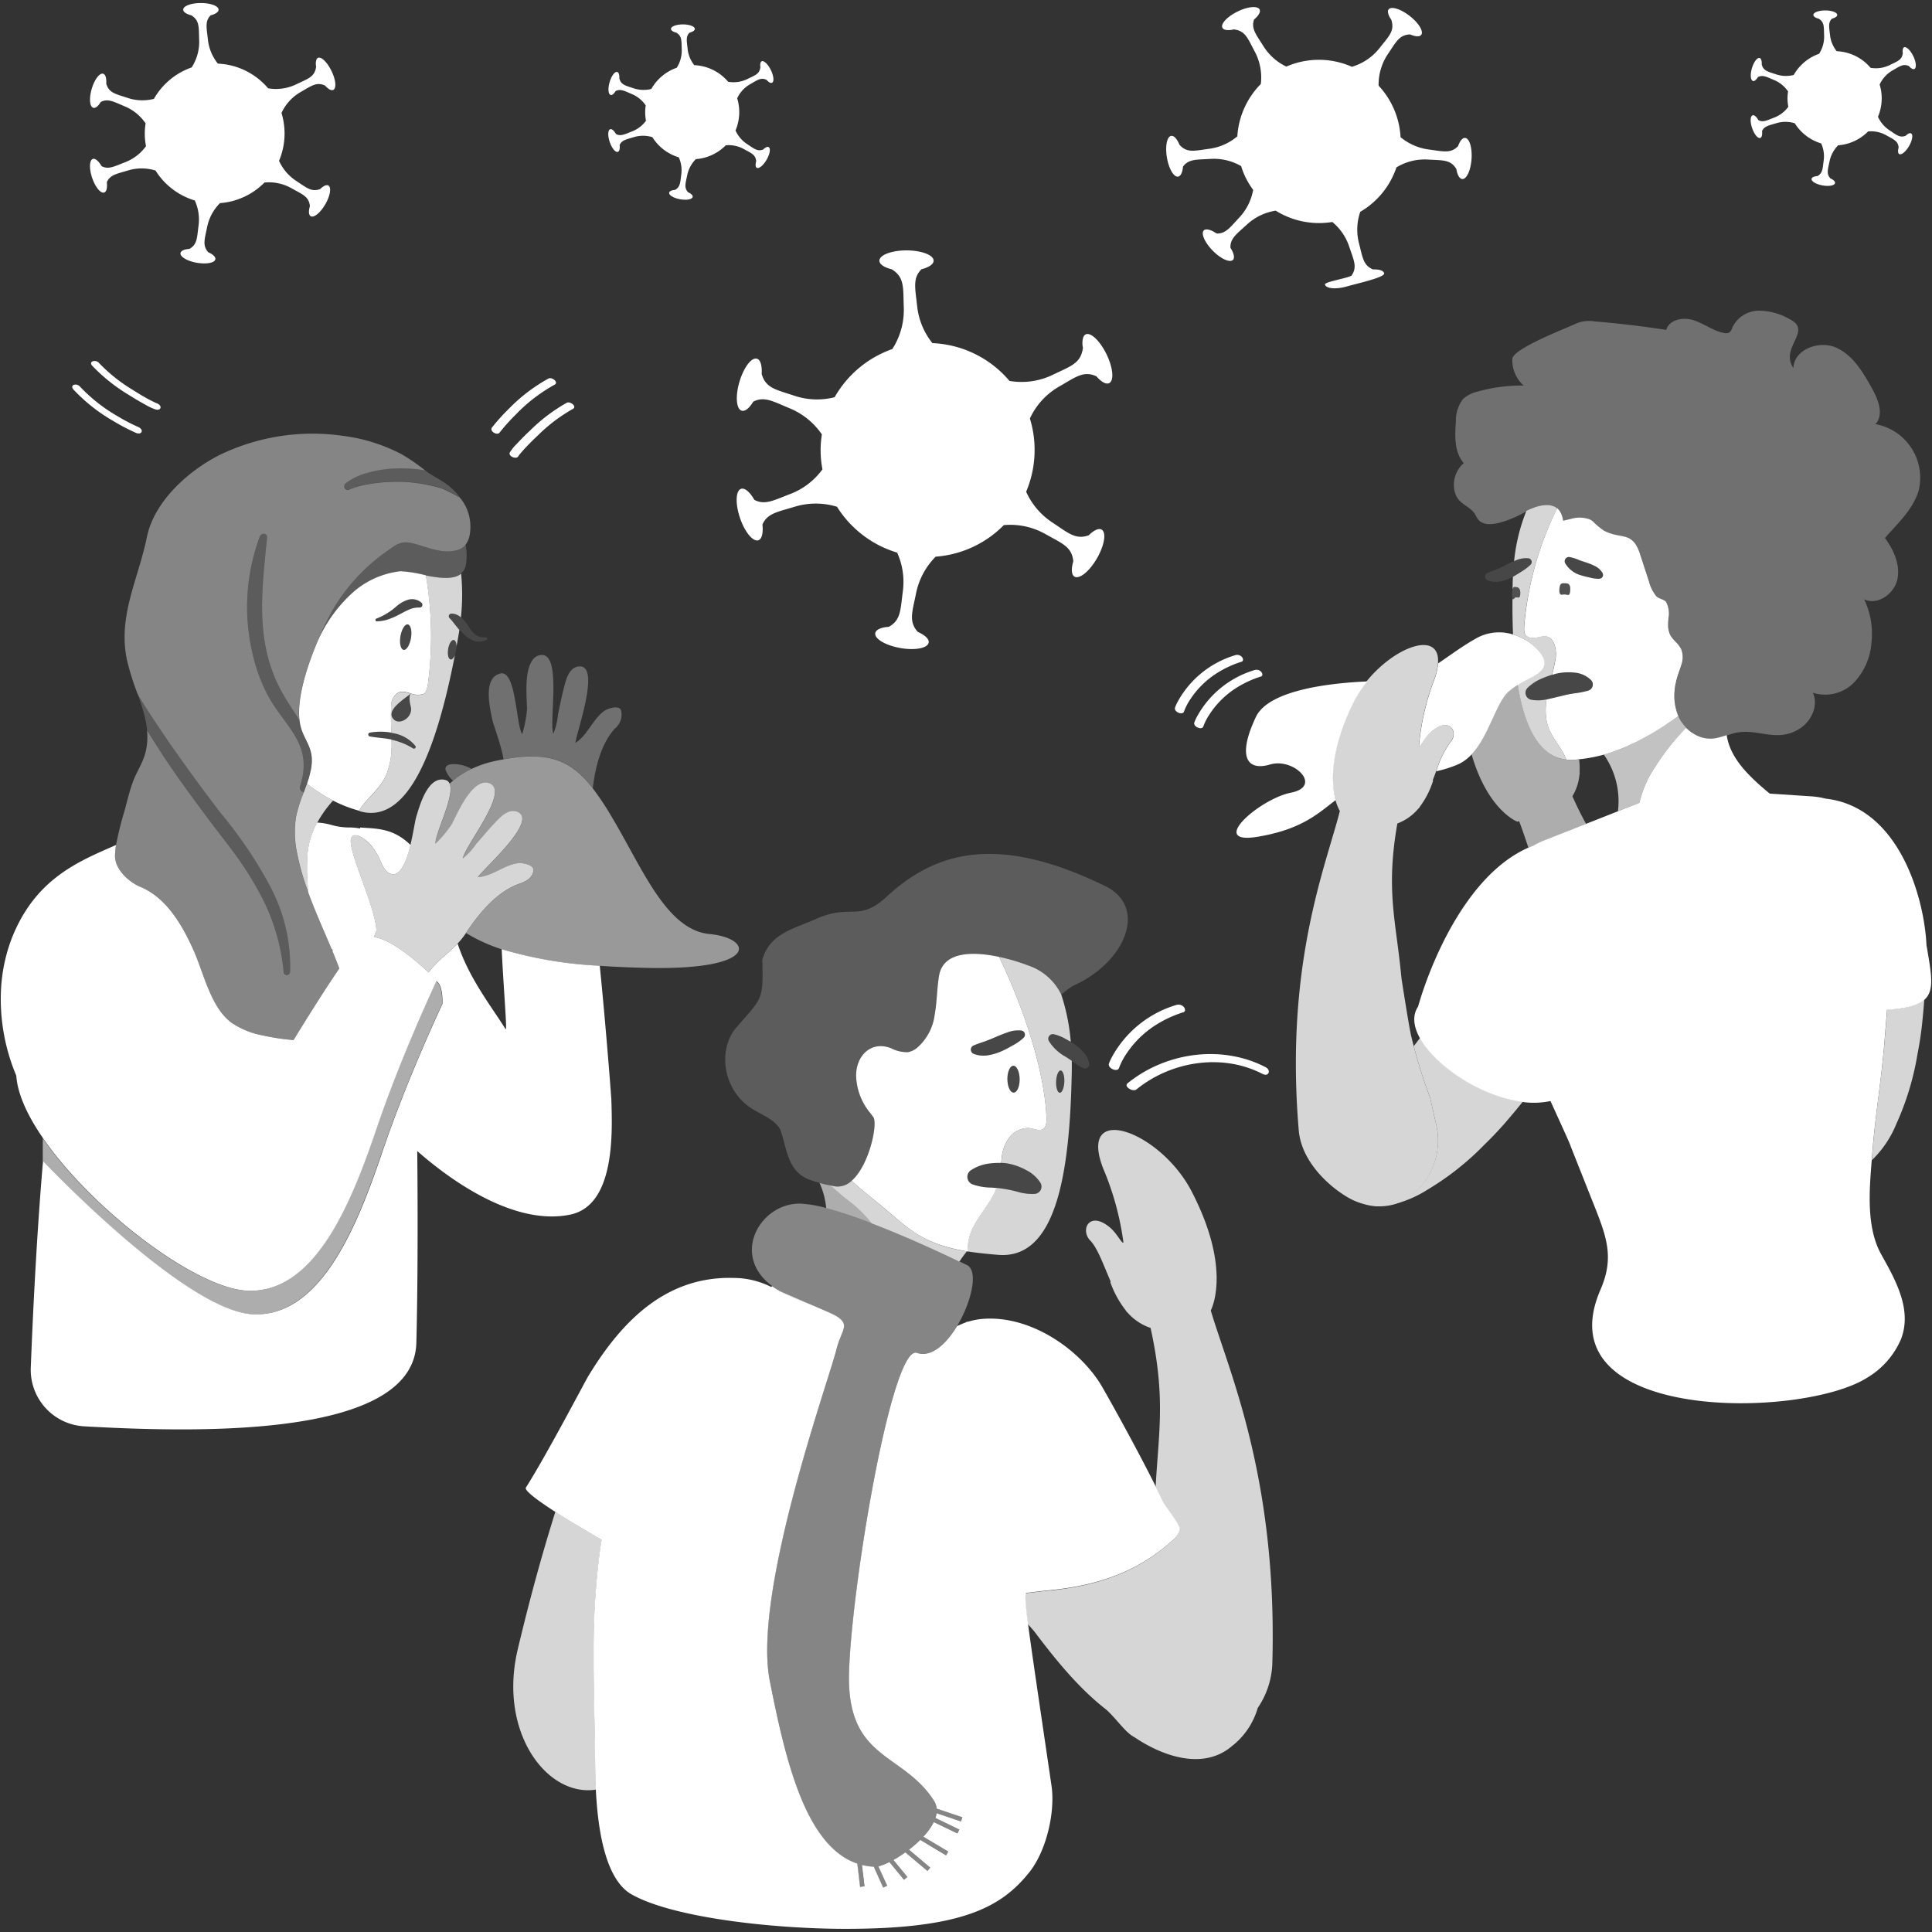
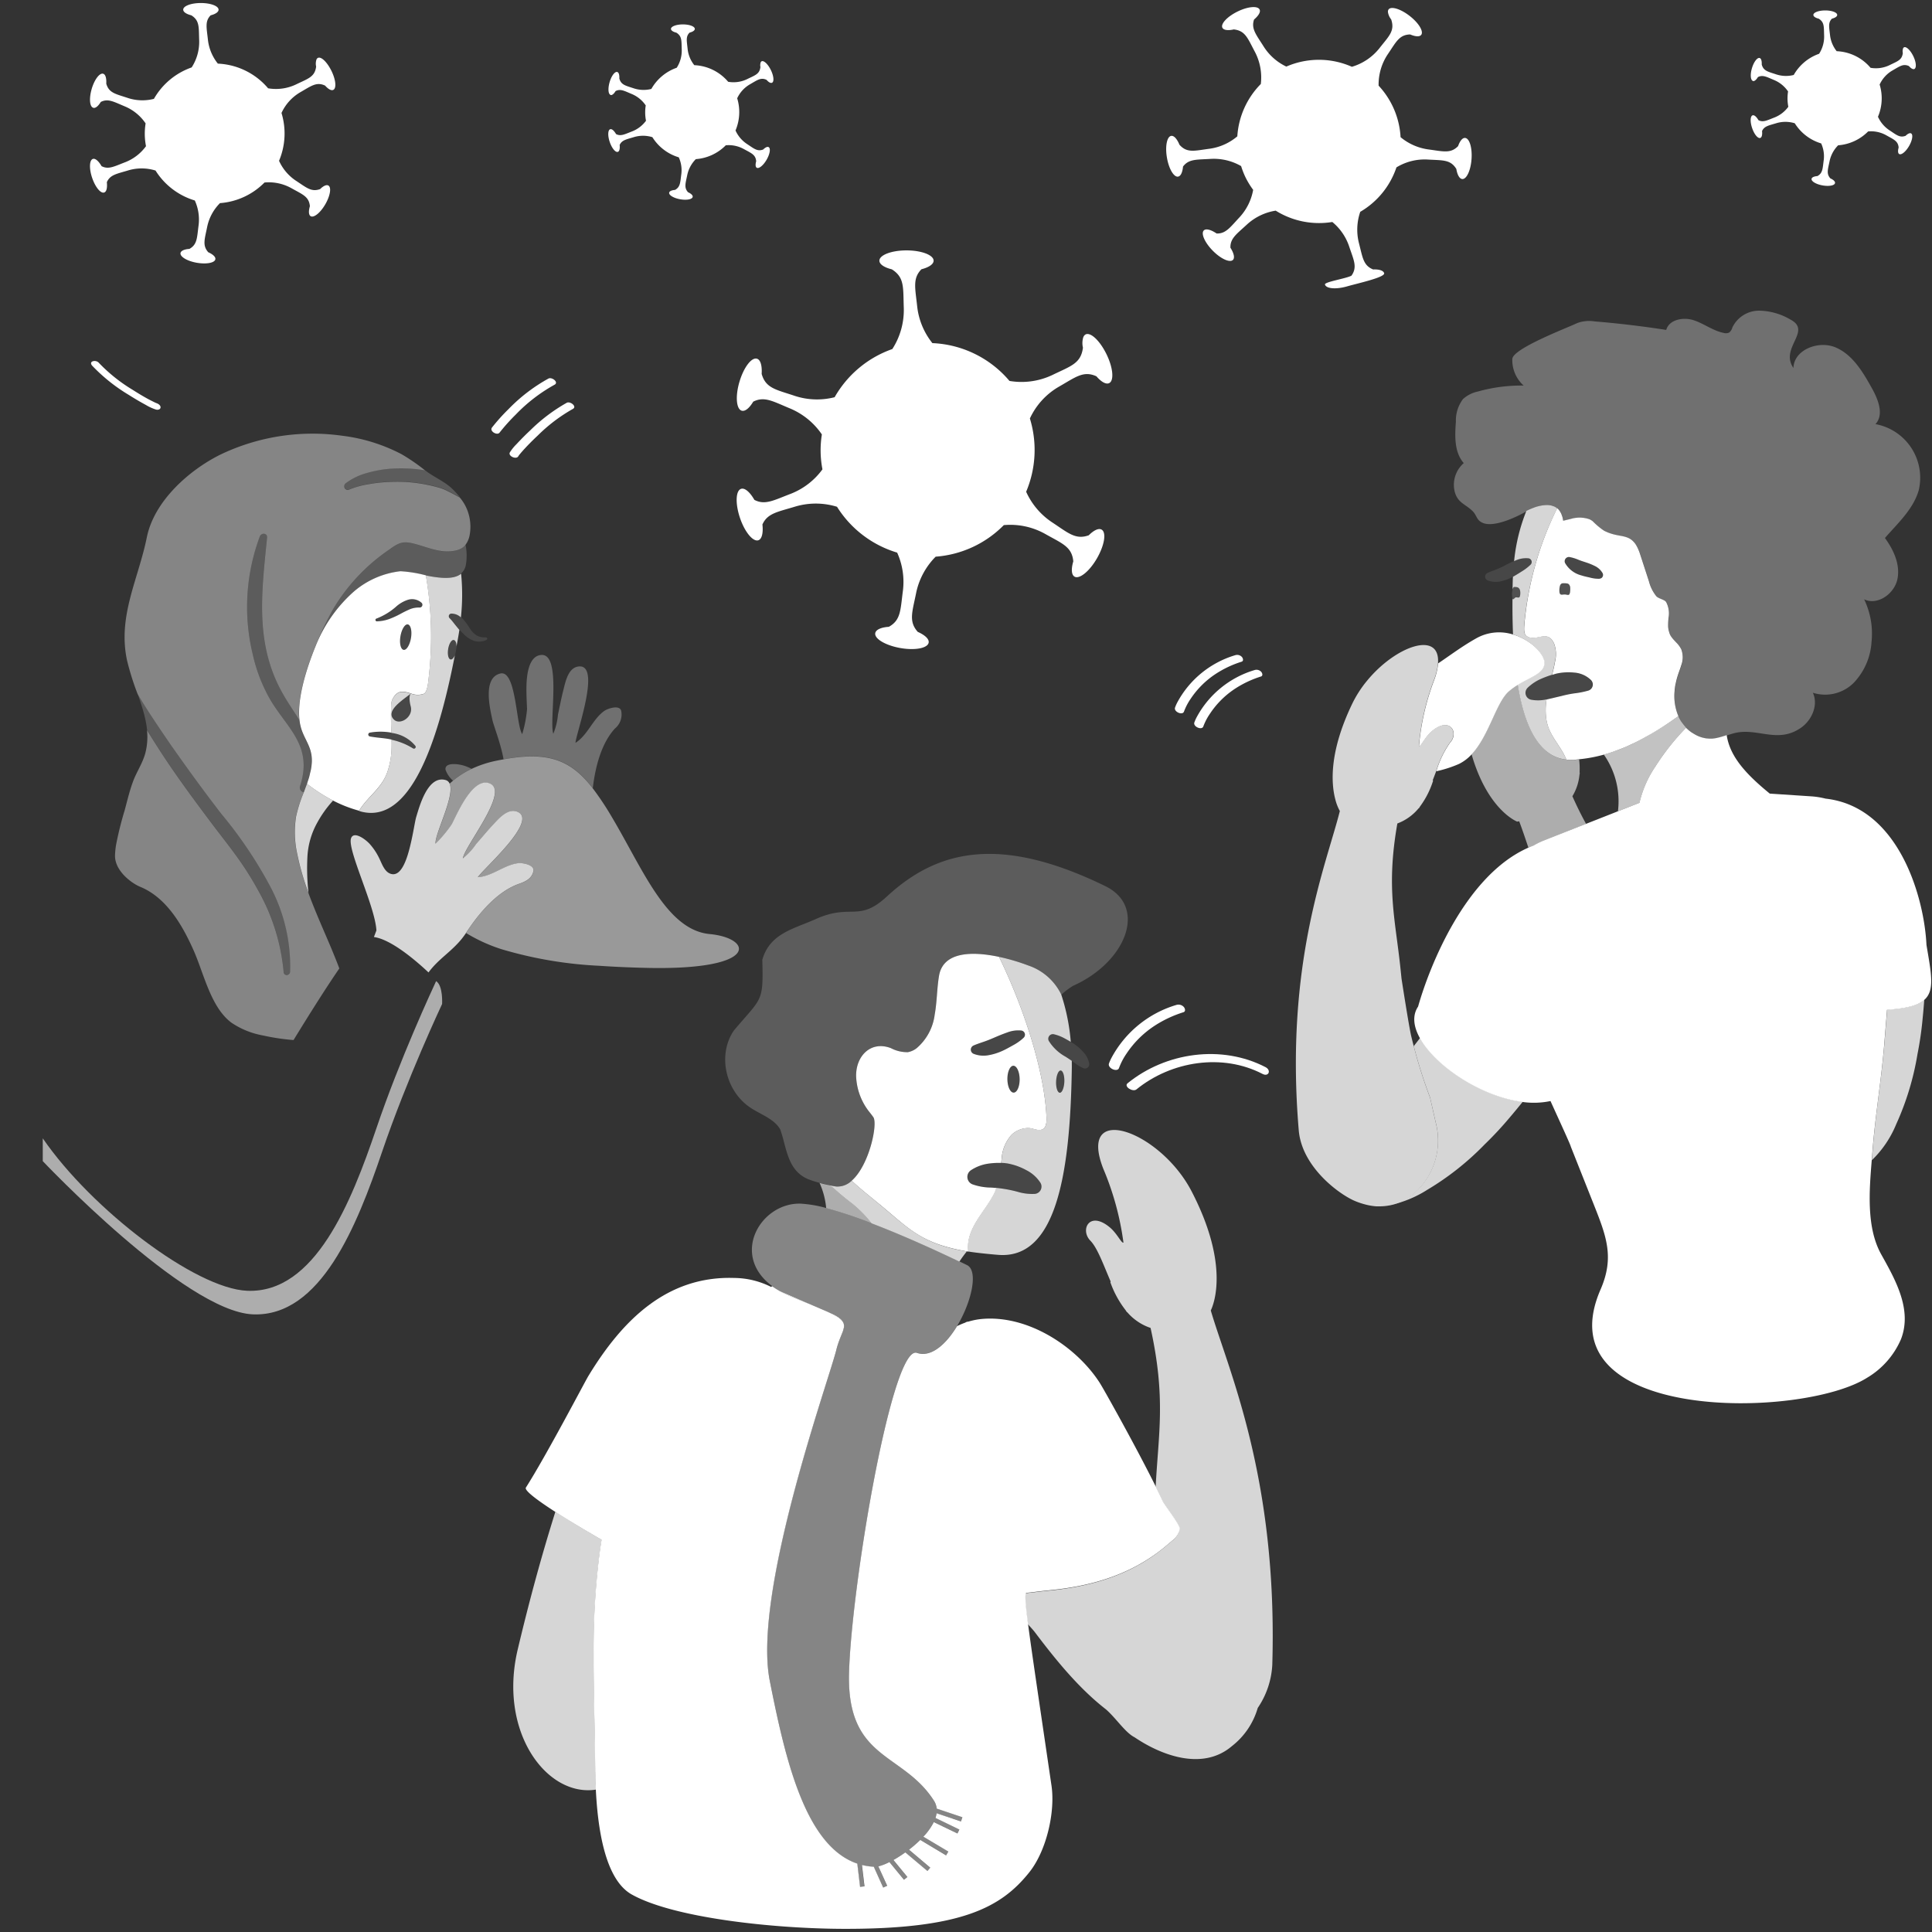
<svg xmlns="http://www.w3.org/2000/svg" viewBox="0 0 300 300">
  <rect x="0" y="0" width="300" height="300" fill="#333333" stroke="none" />
  <g fill="#fff">
    <path d="m 92.49 276.42 c -.01 -.2 -.01 -.39 -.02 -.58 -.01 -.22 -.01 -.43 -.01 -.64 0 -.15 -.01 -.3 -.01 -.44 0 -.34 -.01 -.66 -.01 -.96 -.03 -3.58 -.13 -7.19 -.19 -10.82 q -.04 -2.18 -.05 -4.36 -.01 -1.09 0 -2.18 a 117.29 117.29 0 0 1 .92 -15.2 q .14 -1.08 .32 -2.15 c -.53 -.3 -1.08 -.62 -1.64 -.95 l -.2 -.12 c -.54 -.32 -1.09 -.64 -1.64 -.97 l -.25 -.15 q -.82 -.5 -1.63 -1 l -.21 -.13 c -.55 -.34 -1.09 -.68 -1.6 -1.01 l -.03 -.02 c -2.18 6.93 -4.07 13.9 -5.84 21.35 -3.07 12.87 4.52 22.99 12.14 21.8 0 -.08 -.01 -.16 -.01 -.24 -.01 -.22 -.02 -.43 -.03 -.63 s 0 -.39 -.01 -.6 z" opacity=".8" />
    <path d="m 188.01 203.49 c .44 -.91 2.97 -7.05 -2.99 -18.52 -4.9 -9.42 -17.78 -13.97 -13.71 -3.51 a 44.27 44.27 0 0 1 3.14 11.49 c -.31 .15 -.98 -1.43 -2.15 -2.39 -3.16 -2.61 -4.62 .42 -2.99 2.09 1.1 1.12 2.01 3.7 3.16 6.36 l -.06 .08 a 15.32 15.32 0 0 0 2.37 4.35 c .07 .11 .14 .22 .22 .33 l .01 -.04 a 8.27 8.27 0 0 0 3.65 2.47 c 2.4 10.88 1.22 16.42 .79 24.68 .4 .8 .76 1.55 1.08 2.24 .29 .62 2.76 3.75 2.64 4.42 a 3.28 3.28 0 0 1 -1.18 1.73 c -.22 .2 -.44 .37 -.66 .56 -4.67 4.03 -10.08 6.02 -16.14 6.88 -.07 .01 -.14 .02 -.21 .03 -.67 .09 -1.35 .18 -2.03 .24 -.59 .06 -1.18 .12 -1.76 .19 l -.17 .02 -.21 .03 -1.4 .16 -.07 .01 c -.27 .03 -.22 1.23 .24 4.79 .52 .56 .93 1.02 1.14 1.3 3.34 4.43 6.87 8.73 11.01 11.95 1.54 1.33 3.01 3.62 4.44 4.33 4.14 2.81 10.59 5.27 15.14 1.36 a 11.55 11.55 0 0 0 3.99 -5.91 13.09 13.09 0 0 0 2.26 -6.69 c .87 -29.07 -6.83 -45.75 -9.55 -55.03 z" opacity=".8" />
    <path d="m 132.31 183.4 l -.08 -.04 a 3.14 3.14 0 0 1 -2.41 .88 c -.43 -.07 -.86 -.15 -1.28 -.24 .95 .31 .9 .7 3.87 2.96 a 19.16 19.16 0 0 1 2.94 3 c 5.57 2.13 11.25 4.8 13.62 5.94 .4 -.6 .79 -1.13 1.16 -1.58 -6.83 -1.13 -8.87 -3.42 -13.17 -6.99 -1.57 -1.32 -3.15 -2.54 -4.65 -3.93 z" opacity=".8" />
    <path d="m 132.42 186.95 c -2.97 -2.26 -2.92 -2.65 -3.87 -2.96 h -.02 c -.45 -.1 -.88 -.2 -1.27 -.31 a 12.28 12.28 0 0 1 1.03 3.91 67.68 67.68 0 0 1 6.67 2.2 l .41 .16 a 19.17 19.17 0 0 0 -2.95 -3 z" opacity=".6" />
    <path d="m 159.67 149.92 a 31.28 31.28 0 0 0 -4.54 -1.34 c 3.54 7.24 7 17.24 7.36 24.75 .03 .56 .07 1.62 -.5 1.96 -.74 .45 -1.58 -.18 -2.41 -.14 a 3.83 3.83 0 0 0 -2.5 1.05 6.14 6.14 0 0 0 -1.53 3.64 c -.03 .24 -.06 .48 -.08 .73 a 7.46 7.46 0 0 1 1.02 .1 9.58 9.58 0 0 1 2.89 1.04 5.6 5.6 0 0 1 2.17 1.94 1.14 1.14 0 0 1 -.88 1.74 h -.04 a 7.78 7.78 0 0 1 -2.62 -.33 20.04 20.04 0 0 0 -2.18 -.46 c -.38 -.06 -.77 -.11 -1.17 -.15 -.09 .29 -.19 .57 -.31 .89 q -.36 .7 -.79 1.35 c -1.27 1.98 -2.85 3.82 -3.21 6.11 a 6.17 6.17 0 0 0 -.01 1.53 c 1.43 .25 4.43 .51 4.51 .51 9.09 .88 11.33 -12.35 11.58 -28.92 .01 -.29 0 -.57 0 -.86 v -.33 c -.31 -.22 -.62 -.42 -.96 -.64 a 7.05 7.05 0 0 1 -2.62 -2.47 .72 .72 0 0 1 .81 -1.02 l .03 .01 a 6.46 6.46 0 0 1 1.6 .62 c .32 .17 .65 .36 .98 .55 a 31.73 31.73 0 0 0 -1.48 -7.35 8.81 8.81 0 0 0 -5.12 -4.51 z m 5.01 16.31 c .35 -.02 .62 .75 .59 1.7 s -.34 1.74 -.69 1.75 -.62 -.75 -.59 -1.7 .34 -1.74 .69 -1.75 z" opacity=".8" />
    <path d="m 154.36 185.34 c .12 -.31 .21 -.6 .31 -.89 a .63 .63 0 0 1 -.11 -.01 c -.08 .33 -.15 .63 -.2 .9 z" />
    <path d="m 162.49 173.33 c -.36 -7.51 -3.82 -17.51 -7.36 -24.75 -3.96 -.84 -8.67 -.92 -9.32 2.95 -.33 1.99 -.31 4.03 -.67 6.01 a 8.19 8.19 0 0 1 -2.79 5.21 3.12 3.12 0 0 1 -1.38 .63 5.45 5.45 0 0 1 -2.64 -.63 c -3.17 -1.2 -5.47 1.3 -5.39 4.4 a 9.5 9.5 0 0 0 2.18 5.67 c .17 .21 .33 .43 .49 .65 .72 1.03 -.62 7.47 -3.36 9.87 l -.02 .02 .08 .04 c 1.5 1.39 3.08 2.61 4.65 3.92 4.31 3.58 6.2 5.8 13.17 6.99 .1 .02 .14 .02 .23 .04 a 6.23 6.23 0 0 1 .01 -1.53 c .35 -2.3 1.94 -4.14 3.21 -6.11 q .43 -.66 .79 -1.35 c .12 -.31 .21 -.6 .3 -.89 a .63 .63 0 0 1 -.11 -.01 c -.3 -.03 -.6 -.06 -.92 -.06 a 8.86 8.86 0 0 1 -2.64 -.5 1.24 1.24 0 0 1 -.26 -2.17 6.56 6.56 0 0 1 2.66 -1.03 11.3 11.3 0 0 1 2.06 -.12 c .03 -.24 .05 -.49 .08 -.73 a 6.14 6.14 0 0 1 1.53 -3.64 3.83 3.83 0 0 1 2.5 -1.05 c .84 -.04 1.68 .59 2.41 .14 .58 -.35 .54 -1.41 .51 -1.97 z m -5.09 -3.67 c -.53 0 -.96 -.94 -.97 -2.09 s .41 -2.08 .93 -2.08 .96 .94 .97 2.09 -.41 2.08 -.93 2.08 z m 1.56 -8.53 l -.02 .02 a 7.64 7.64 0 0 1 -1.6 1.14 c -.56 .31 -1.14 .65 -1.78 .93 a 8.89 8.89 0 0 1 -2.11 .64 4.22 4.22 0 0 1 -2.26 -.22 .7 .7 0 0 1 0 -1.3 l .04 -.02 c .62 -.26 1.17 -.43 1.71 -.62 s 1.08 -.42 1.66 -.67 1.2 -.5 1.86 -.73 a 4.7 4.7 0 0 1 2.13 -.28 .65 .65 0 0 1 .37 1.11 z" />
    <path d="m 164.57 169.68 c .35 -.02 .67 -.8 .69 -1.75 s -.23 -1.71 -.59 -1.7 -.66 .8 -.69 1.75 .24 1.71 .59 1.7 z" opacity=".1" />
    <path d="m 157.36 165.49 c -.53 0 -.94 .93 -.93 2.08 s .45 2.09 .97 2.09 .94 -.93 .93 -2.08 -.44 -2.09 -.97 -2.09 z" opacity=".1" />
    <path d="m 129.82 184.24 a 3.14 3.14 0 0 0 2.41 -.88 l .02 -.02 c 2.74 -2.4 4.08 -8.84 3.36 -9.87 -.16 -.22 -.32 -.44 -.49 -.65 a 9.5 9.5 0 0 1 -2.18 -5.67 c -.08 -3.1 2.22 -5.59 5.39 -4.4 a 5.45 5.45 0 0 0 2.64 .63 3.12 3.12 0 0 0 1.38 -.63 8.19 8.19 0 0 0 2.79 -5.21 c .36 -1.99 .34 -4.02 .67 -6.01 .65 -3.87 5.36 -3.79 9.32 -2.95 a 31.28 31.28 0 0 1 4.54 1.34 8.81 8.81 0 0 1 5.13 4.53 v .01 a 11.28 11.28 0 0 1 1.84 -1.39 c 8.24 -3.68 11.59 -12.26 4.98 -15.48 -16.06 -7.83 -25.87 -5.82 -33.9 1.61 -4.42 4.1 -5.54 1 -11.13 3.55 -3.43 1.52 -7.05 2.21 -8.22 6.28 .18 6.69 -.06 5.81 -4.41 10.98 -2.59 3.79 -1.33 9.47 2.67 12.06 1.59 1.03 3.61 1.7 4.52 3.3 1 2.73 1.04 6.31 4.29 7.71 a 15.29 15.29 0 0 0 1.81 .59 c .61 .13 1 .22 1.3 .31 .41 .1 .84 .19 1.27 .26 z" opacity=".2" />
    <path d="m 153.4 180.69 a 6.56 6.56 0 0 0 -2.66 1.03 1.24 1.24 0 0 0 .26 2.18 h .01 a 8.86 8.86 0 0 0 2.62 .49 c .33 .01 .63 .03 .92 .06 a .62 .62 0 0 1 .11 .01 c .4 .04 .79 .09 1.17 .15 a 20.04 20.04 0 0 1 2.18 .46 7.78 7.78 0 0 0 2.62 .33 h .04 a 1.14 1.14 0 0 0 .88 -1.74 5.6 5.6 0 0 0 -2.17 -1.94 9.58 9.58 0 0 0 -2.89 -1.04 7.46 7.46 0 0 0 -1.02 -.1 11.3 11.3 0 0 0 -2.07 .11 z" opacity=".1" />
    <path d="m 151.2 163.64 a 4.22 4.22 0 0 0 2.26 .22 8.89 8.89 0 0 0 2.11 -.64 c .64 -.29 1.22 -.62 1.78 -.93 a 7.64 7.64 0 0 0 1.6 -1.14 l .02 -.02 a .65 .65 0 0 0 -.37 -1.11 4.7 4.7 0 0 0 -2.13 .28 c -.66 .23 -1.28 .48 -1.86 .73 s -1.12 .49 -1.66 .67 -1.09 .36 -1.71 .62 l -.04 .02 a .7 .7 0 0 0 0 1.3 z" opacity=".1" />
    <path d="m 168.25 163.4 a 7.39 7.39 0 0 0 -1.45 -1.29 c -.18 -.12 -.35 -.22 -.52 -.32 -.33 -.2 -.66 -.38 -.98 -.55 a 6.46 6.46 0 0 0 -1.6 -.62 l -.03 -.01 a .72 .72 0 0 0 -.81 1.02 7.05 7.05 0 0 0 2.62 2.47 c .34 .22 .65 .42 .96 .64 .11 .08 .22 .15 .32 .23 a 6.84 6.84 0 0 0 1.42 .88 l .03 .01 a .66 .66 0 0 0 .92 -.72 3.52 3.52 0 0 0 -.88 -1.74 z" opacity=".1" />
    <path d="m 172.2 165.14 c -.25 .74 1.31 1.41 1.56 .7 a 10.19 10.19 0 0 1 1.16 -2.23 15.33 15.33 0 0 1 4.35 -4.32 18.11 18.11 0 0 1 4.49 -2.11 c .4 -.13 .25 -.62 .04 -.84 a 1.12 1.12 0 0 0 -1.15 -.29 16.89 16.89 0 0 0 -10.08 8.25 6.98 6.98 0 0 0 -.37 .84 z" />
    <path d="m 175.09 168.21 c -.63 .51 .81 1.41 1.38 .95 5.41 -4.4 13.35 -5.64 19.58 -2.4 .94 .49 1.39 -.56 .47 -1.05 -6.82 -3.54 -15.5 -2.32 -21.43 2.5 z" />
    <path d="m 180.56 233.1 c -.32 -.69 -.69 -1.44 -1.08 -2.24 -3.07 -6.19 -8.02 -15.03 -8.68 -16.08 -3.47 -5.46 -10.88 -10.53 -18.12 -9.99 a 10.62 10.62 0 0 0 -2.31 .43 .9 .9 0 0 0 -.49 .16 11.89 11.89 0 0 0 -1.27 .54 c -1.48 2.45 -3.45 4.38 -5.4 4.31 a 2.86 2.86 0 0 1 -.84 -.16 .63 .63 0 0 0 -.36 -.01 c -3.87 .98 -9.77 36.29 -10.17 49.59 -.41 13.73 8.33 12.35 13.19 19.97 a 2.73 2.73 0 0 1 .42 1.22 l 3.99 1.34 -.22 .65 -3.79 -1.27 a 4.03 4.03 0 0 1 -.17 .73 l 3.71 1.8 -.3 .61 -3.67 -1.77 a 9.58 9.58 0 0 1 -1.62 2.27 l 3.88 2.31 -.35 .59 -4.01 -2.4 a 19.03 19.03 0 0 1 -1.75 1.52 l 3.3 2.79 -.44 .52 -3.43 -2.89 a 20.07 20.07 0 0 1 -1.85 1.18 l 2.17 2.64 -.53 .43 -2.26 -2.75 a 8.24 8.24 0 0 1 -1.72 .67 l 1.37 3.01 -.62 .28 -1.46 -3.23 a 9.86 9.86 0 0 1 -1.84 -.28 l .4 3.32 -.68 .08 h -.01 l -.43 -3.61 c -8.02 -2.71 -11.13 -15.95 -13.59 -28.39 -2.71 -13.73 9.16 -46.63 10.34 -51.4 .38 -1.53 .92 -2.48 1.11 -3.2 .29 -1.05 -.14 -1.63 -2.82 -2.85 l -1.46 -.63 c -1.02 -.43 -2.25 -.93 -3.75 -1.53 -.03 -.01 -.06 -.03 -.09 -.04 l -.09 -.04 a 15.17 15.17 0 0 1 -1.76 -.86 11.99 11.99 0 0 1 -1.12 -.73 l -.14 .13 a 12.92 12.92 0 0 0 -5.75 -1.4 c -10.49 -.34 -17.4 6.61 -22.63 15.21 -.55 .9 -6.51 12.32 -9.71 17.34 -.28 .44 1.8 1.99 4.58 3.78 .51 .33 1.05 .67 1.6 1.01 l .21 .13 c .54 .33 1.08 .66 1.63 .99 l .25 .15 c .55 .33 1.1 .66 1.64 .97 l .2 .12 c .56 .33 1.11 .65 1.64 .95 q -.18 1.07 -.32 2.15 a 117.36 117.36 0 0 0 -.92 15.2 v 2.18 q .01 2.18 .05 4.36 c .06 3.63 .16 7.24 .19 10.82 0 .3 .01 .62 .01 .96 0 .14 0 .29 .01 .44 0 .21 .01 .42 .01 .64 0 .19 .01 .38 .02 .58 s .01 .41 .02 .61 .02 .42 .03 .63 c .28 5.92 1.33 14.12 5.58 16.51 6.43 3.62 21.83 5.3 32.78 5.34 18.49 .06 24.62 -3.36 28.95 -8.77 2.69 -3.36 4.05 -9.39 3.46 -13.44 -1.94 -13.21 -3.09 -20.89 -3.65 -25.17 -.46 -3.56 -.5 -4.76 -.24 -4.79 l .07 -.01 1.4 -.16 .21 -.03 .17 -.02 c .59 -.07 1.17 -.13 1.76 -.19 .69 -.07 1.36 -.15 2.03 -.24 .07 -.01 .14 -.02 .21 -.03 6.06 -.86 11.47 -2.85 16.14 -6.88 .22 -.19 .44 -.36 .66 -.56 a 3.29 3.29 0 0 0 1.18 -1.73 c .1 -.65 -2.37 -3.77 -2.66 -4.39 z" />
    <path d="m 121 200.45 l 5.7 2.47 c .54 .23 1.04 .44 1.46 .63 .91 .43 3.42 1.19 2.82 2.85 -.2 .72 -.73 1.67 -1.11 3.2 -1.19 4.78 -13.06 37.67 -10.34 51.4 2.46 12.44 5.57 25.68 13.59 28.39 l .43 3.61 .67 -.08 -.4 -3.32 a 9.84 9.84 0 0 0 1.85 .28 l 1.46 3.22 .62 -.28 -1.36 -3.01 a 8.26 8.26 0 0 0 1.72 -.67 l 2.26 2.75 .52 -.43 -2.17 -2.64 a 19.86 19.86 0 0 0 1.87 -1.17 l 3.42 2.89 .44 -.52 -3.3 -2.79 a 18.91 18.91 0 0 0 1.75 -1.53 l 4.02 2.39 .35 -.59 -3.88 -2.31 a 9.63 9.63 0 0 0 1.61 -2.27 l 3.67 1.77 .3 -.61 -3.71 -1.8 a 4.06 4.06 0 0 0 .17 -.73 l 3.79 1.27 .22 -.65 -3.99 -1.34 a 2.71 2.71 0 0 0 -.42 -1.22 c -4.85 -7.62 -13.59 -6.24 -13.18 -19.97 .4 -13.31 6.3 -48.64 10.17 -49.59 a .63 .63 0 0 1 .36 .01 h .01 a 2.83 2.83 0 0 0 .83 .16 c 1.95 .07 3.91 -1.87 5.39 -4.31 2.25 -3.71 3.36 -8.6 1.54 -9.47 0 0 -.42 -.21 -1.16 -.56 -2.37 -1.14 -8.05 -3.8 -13.62 -5.94 l -.41 -.16 a 67.79 67.79 0 0 0 -6.67 -2.2 18.59 18.59 0 0 0 -4 -.68 c -6.17 -.15 -10.94 7.94 -4.39 12.8 a 11.83 11.83 0 0 0 1.1 .75 z" opacity=".4" />
  </g>
  <path d="m 142.01 210.06 a .63 .63 0 0 1 .36 .01" fill="none" />
  <path d="m 142.01 210.06 a .63 .63 0 0 1 .36 .01" fill="none" />
  <g fill="#fff">
    <path d="m 119.53 261.01 c -2.71 -13.73 9.16 -46.63 10.34 -51.4 .38 -1.53 .92 -2.48 1.11 -3.2 .6 -1.66 -1.92 -2.42 -2.82 -2.85 2.68 1.22 3.11 1.8 2.82 2.85 -.2 .72 -.73 1.67 -1.11 3.2 -1.19 4.78 -13.06 37.67 -10.34 51.4 2.46 12.44 5.57 25.68 13.59 28.39 l .43 3.61 h .01 l -.43 -3.61 c -8.03 -2.72 -11.14 -15.95 -13.6 -28.39 z" />
    <path d="m 119.53 261.01 c -2.71 -13.73 9.16 -46.63 10.34 -51.4 .38 -1.53 .92 -2.48 1.11 -3.2 .6 -1.66 -1.92 -2.42 -2.82 -2.85 2.68 1.22 3.11 1.8 2.82 2.85 -.2 .72 -.73 1.67 -1.11 3.2 -1.19 4.78 -13.06 37.67 -10.34 51.4 2.46 12.44 5.57 25.68 13.59 28.39 l .43 3.61 h .01 l -.43 -3.61 c -8.03 -2.72 -11.14 -15.95 -13.6 -28.39 z" opacity=".4" />
    <path d="m 121 200.45 a 11.86 11.86 0 0 1 -1.12 -.74 11.99 11.99 0 0 0 1.12 .73 z" />
    <path d="m 121 200.45 a 11.86 11.86 0 0 1 -1.12 -.74 11.99 11.99 0 0 0 1.12 .73 z" opacity=".4" />
    <path d="m 142.9 285.7 l 4.02 2.38 z" />
    <path d="m 142.9 285.7 l 4.02 2.38 z" opacity=".4" />
    <path d="m 133.83 289.6 a 9.86 9.86 0 0 0 1.84 .28 l 1.46 3.23 -1.46 -3.22 a 9.79 9.79 0 0 1 -1.84 -.29 z" />
    <path d="m 133.83 289.6 a 9.86 9.86 0 0 0 1.84 .28 l 1.46 3.23 -1.46 -3.22 a 9.79 9.79 0 0 1 -1.84 -.29 z" opacity=".4" />
    <path d="m 138.12 289.14 l 2.26 2.75 z" />
    <path d="m 138.12 289.14 l 2.26 2.75 z" opacity=".4" />
    <path d="m 145 282.92 l 3.66 1.77 h .01 z" />
    <path d="m 145 282.92 l 3.66 1.77 h .01 z" opacity=".4" />
    <path d="m 140.58 287.64 l 3.43 2.89 v -.01 l -3.42 -2.88 z" />
    <path d="m 140.58 287.64 l 3.43 2.89 v -.01 l -3.42 -2.88 z" opacity=".4" />
    <path d="m 142.01 210.06 a .63 .63 0 0 1 .36 .01 2.86 2.86 0 0 0 .84 .16 2.83 2.83 0 0 1 -.83 -.16 .62 .62 0 0 0 -.37 -.01 z" />
    <path d="m 142.01 210.06 a .63 .63 0 0 1 .36 .01 2.86 2.86 0 0 0 .84 .16 2.83 2.83 0 0 1 -.83 -.16 .62 .62 0 0 0 -.37 -.01 z" opacity=".4" />
    <path d="m 122.76 201.31 l .09 .04 c .03 .01 .06 .03 .09 .04 1.5 .6 2.73 1.1 3.75 1.53 l -5.7 -2.47 a 15.21 15.21 0 0 0 1.77 .86 z" />
    <path d="m 122.76 201.31 l .09 .04 c .03 .01 .06 .03 .09 .04 1.5 .6 2.73 1.1 3.75 1.53 l -5.7 -2.47 a 15.21 15.21 0 0 0 1.77 .86 z" opacity=".4" />
    <path d="m 145.43 281.56 l 3.78 1.26 -3.78 -1.27 z" />
    <path d="m 145.43 281.56 l 3.78 1.26 -3.78 -1.27 z" opacity=".4" />
    <path d="m 292.62 161.91 c -.46 5.64 -1.42 11.23 -1.85 16.87 -.04 .45 -.07 .91 -.11 1.38 a 16.4 16.4 0 0 0 3.79 -5.61 43.1 43.1 0 0 0 3.3 -10.89 53.35 53.35 0 0 0 .81 -5.66 c .1 -.96 .17 -1.86 .24 -2.76 -.99 .86 -2.77 1.32 -5.76 1.52 z" opacity=".8" />
    <path d="m 245.27 120.19 l .03 .02 c 0 -.12 -.01 -.24 -.02 -.36 a 11.02 11.02 0 0 0 -.08 -1.94 c -.28 .03 -.57 .08 -.86 .09 a 6.85 6.85 0 0 1 -1.1 -.04 c -4.23 -.46 -6.48 -5.06 -7.55 -11.63 a 10.18 10.18 0 0 0 -1.44 1.04 c -1.97 1.73 -3.05 6.85 -5.75 9.74 2.51 8.72 7.08 10.47 7.08 10.47 l .32 -.05 c .45 1.19 .92 2.57 1.43 4.11 .27 -.12 .54 -.23 .82 -.34 a 11.63 11.63 0 0 1 1.63 -.8 l 6.51 -2.56 c -.71 -1.28 -1.42 -2.71 -2.13 -4.3 a 7.88 7.88 0 0 0 1.11 -3.45 z" opacity=".6" />
    <path d="m 220.53 161.15 l -1 1.29 a 76.09 76.09 0 0 0 2.53 7.97 l .89 3.93 a 10.95 10.95 0 0 1 -3.59 11.15 8.56 8.56 0 0 1 -3.17 1.56 17.52 17.52 0 0 0 5.44 -2.3 43.15 43.15 0 0 0 8.92 -7.06 53.8 53.8 0 0 0 3.89 -4.18 c .72 -.84 1.37 -1.64 2.02 -2.44 -6.38 -.81 -13.51 -5.53 -15.93 -9.92 z" opacity=".8" />
    <path d="m 239.58 78.47 h .01 a 4.03 4.03 0 0 1 .61 -.05 h .02 a 2.74 2.74 0 0 1 1.12 .22 l .01 .01 a 2.04 2.04 0 0 1 .47 .29 2.06 2.06 0 0 1 .31 .33 l .01 .01 a 2.54 2.54 0 0 1 .24 .39 c .01 .02 .02 .03 .03 .05 a 3.25 3.25 0 0 1 .17 .44 c .01 .03 .03 .06 .04 .1 a 4.5 4.5 0 0 1 .13 .63 c .36 -.08 .74 -.18 1.14 -.27 a 4.74 4.74 0 0 1 2.94 .04 2.41 2.41 0 0 1 .51 .31 11.79 11.79 0 0 0 1.73 1.45 q .25 .13 .48 .23 c .16 .07 .31 .13 .46 .18 a 8.12 8.12 0 0 0 .85 .24 c .3 .07 .59 .12 .86 .17 q .2 .04 .39 .08 a 4.1 4.1 0 0 1 .66 .2 2.72 2.72 0 0 1 .31 .15 2.58 2.58 0 0 1 .23 .15 2.98 2.98 0 0 1 .84 .98 c .06 .11 .13 .24 .19 .37 a 8.24 8.24 0 0 1 .36 .93 l 1.37 4.21 a 6.09 6.09 0 0 0 1.15 2.31 c .37 .39 1.25 .5 1.52 .9 a 3.77 3.77 0 0 1 .37 2.45 10.97 10.97 0 0 0 -.06 1.36 3.35 3.35 0 0 0 .16 .86 2.6 2.6 0 0 0 .14 .4 3.28 3.28 0 0 0 .4 .59 c .17 .21 .36 .4 .54 .6 a 4.13 4.13 0 0 1 .8 1.08 3.5 3.5 0 0 1 -.01 2.48 c -.15 .51 -.34 1.01 -.51 1.5 -.09 .26 -.17 .52 -.23 .79 -.05 .19 -.09 .39 -.13 .58 -.02 .08 -.04 .15 -.05 .23 -.05 .27 -.08 .54 -.11 .81 a 8.01 8.01 0 0 0 .58 3.99 c .02 .04 .03 .08 .05 .12 a 6.1 6.1 0 0 0 .47 .82 c .05 .08 .11 .15 .17 .22 a 6.26 6.26 0 0 0 .44 .53 c .11 .11 .21 .22 .33 .33 l .15 .14 a 6.09 6.09 0 0 0 .57 .43 c .06 .04 .11 .07 .17 .1 .16 .1 .33 .19 .49 .28 l .18 .09 a 5.48 5.48 0 0 0 .67 .25 l .12 .03 a 4.77 4.77 0 0 0 .61 .12 c .07 .01 .13 .02 .2 .02 a 4.5 4.5 0 0 0 .73 .01 5.72 5.72 0 0 0 .81 -.14 l .17 -.04 c .26 -.07 .51 -.14 .76 -.22 l .44 -.14 c .44 -.14 .88 -.29 1.33 -.39 3.5 -.78 6.56 1.68 10.13 -.77 1.73 -1.18 2.76 -3.56 1.88 -5.46 a 6.28 6.28 0 0 0 6.41 -1.61 10.08 10.08 0 0 0 2.7 -6.28 12.24 12.24 0 0 0 -1.15 -6.62 c 2.08 1 4.67 -.84 5.16 -3.09 s -.56 -4.57 -1.93 -6.43 c 2.01 -2.3 4.4 -4.47 5.25 -7.41 a 8.46 8.46 0 0 0 -6.28 -10.18 c -.15 -.04 -.3 -.07 -.44 -.09 1.35 -1.46 .44 -3.79 -.52 -5.52 -1.4 -2.52 -2.97 -5.21 -5.61 -6.37 s -6.52 .29 -6.61 3.17 c -2.16 -3.12 2.92 -5.71 -.43 -7.5 a 9.85 9.85 0 0 0 -4.9 -1.4 4.6 4.6 0 0 0 -4.14 2.59 1.59 1.59 0 0 1 -.48 .79 1.15 1.15 0 0 1 -.85 .08 c -1.66 -.32 -3.06 -1.44 -4.67 -1.97 s -3.82 -.13 -4.28 1.5 q -5.52 -.86 -11.09 -1.32 a 5.33 5.33 0 0 0 -2.76 .27 c -1.66 .79 -10.06 3.97 -10.05 5.59 a 5.31 5.31 0 0 0 1.76 4.1 24.77 24.77 0 0 0 -7.12 .93 4.95 4.95 0 0 0 -2.3 1.17 5.53 5.53 0 0 0 -1.1 3.51 c -.17 2.24 -.26 4.74 1.22 6.43 a 4.48 4.48 0 0 0 -1.41 4.41 c .45 1.78 1.69 1.95 2.79 3.05 .67 .66 .57 1.39 1.56 1.82 1.7 .74 5.01 -.8 6.49 -1.62 a 11.01 11.01 0 0 1 1.56 -.71 l .07 -.03 a 6.86 6.86 0 0 1 1.23 -.36 z" opacity=".3" />
    <path d="m 261.3 112.36 c -.06 -.07 -.11 -.14 -.17 -.22 a 5.82 5.82 0 0 1 -.47 -.82 c -.02 -.04 -.03 -.08 -.05 -.12 l -.01 .01 c -.31 .22 -.62 .44 -.93 .65 l -.15 .1 q -.43 .29 -.85 .57 l -.05 .03 -.12 .08 -.07 .04 q -.4 .26 -.79 .5 l -.3 .18 c -.24 .15 -.49 .3 -.73 .44 l -.04 .02 -.15 .09 -.18 .11 c -.22 .13 -.44 .26 -.66 .38 -.16 .09 -.32 .17 -.48 .26 l -.56 .3 -.02 .01 -.11 .06 q -.35 .18 -.7 .35 l -.21 .11 c -.31 .14 -.62 .28 -.92 .41 l -.15 .07 -.02 .01 -.09 .04 q -.5 .21 -1 .4 l -.17 .06 c -.16 .06 -.32 .11 -.48 .17 -.12 .04 -.24 .09 -.36 .13 l -.09 .03 -.19 .06 q -.45 .15 -.91 .28 l -.08 .02 a 12.63 12.63 0 0 1 2.2 8.74 l -.01 .07 3.35 -1.32 a 16.9 16.9 0 0 1 2.49 -5.66 37.6 37.6 0 0 1 4.75 -6 c -.03 -.03 -.06 -.08 -.09 -.11 a 6.68 6.68 0 0 1 -.43 -.53 z" opacity=".7" />
    <path d="m 283.47 124.01 a 12.24 12.24 0 0 0 -2.16 -.35 l -6.5 -.43 c -3.82 -3.12 -6.19 -5.8 -6.69 -9.08 -.15 .05 -.3 .1 -.44 .14 -.25 .08 -.51 .16 -.76 .22 l -.17 .04 a 5.83 5.83 0 0 1 -.81 .14 4.51 4.51 0 0 1 -.74 -.01 c -.07 -.01 -.13 -.01 -.2 -.02 a 4.79 4.79 0 0 1 -.61 -.12 c -.04 -.01 -.08 -.02 -.12 -.03 a 5.48 5.48 0 0 1 -.67 -.25 c -.06 -.03 -.12 -.06 -.18 -.09 q -.25 -.13 -.49 -.28 c -.06 -.04 -.11 -.07 -.17 -.1 a 5.84 5.84 0 0 1 -.57 -.43 c -.05 -.04 -.1 -.09 -.15 -.14 -.08 -.07 -.16 -.14 -.23 -.22 a 37.43 37.43 0 0 0 -4.75 6 16.89 16.89 0 0 0 -2.49 5.66 l -3.35 1.32 -4.97 1.96 -6.51 2.56 a 11.74 11.74 0 0 0 -1.63 .8 c -.28 .1 -.55 .22 -.82 .34 -9.72 4.3 -15.29 18.3 -17.09 24.66 -.93 1.39 -.71 3.11 .27 4.88 2.42 4.39 9.55 9.11 15.93 9.93 a 12.63 12.63 0 0 0 4.36 -.14 c 1.37 3.02 3.16 6.9 3.15 7.07 l 3.57 8.99 c 1.98 4.99 3.22 8.22 1.05 13.21 -8.98 20.69 31.18 20.14 41.37 13.71 a 12.87 12.87 0 0 0 5.28 -5.99 c 1.8 -4.63 -.9 -9.29 -3.08 -13.21 -2.29 -4.13 -1.85 -9.78 -1.46 -14.55 .04 -.47 .08 -.93 .11 -1.38 .44 -5.64 1.4 -11.23 1.85 -16.87 l .42 -5.15 c 3 -.2 4.77 -.66 5.76 -1.52 1.69 -1.46 1.11 -4.07 .36 -8.56 -.33 -7.19 -4.2 -21.43 -15.67 -22.71 z" />
    <path d="m 235.43 92.74 c .35 .02 .6 .24 .64 -.56 .03 -.8 -.29 -1.01 -.64 -1.02 -.26 -.01 -.43 -.12 -.56 .37 a 3.08 3.08 0 0 0 -.08 .59 2.94 2.94 0 0 0 .07 .77 c .09 .41 .34 -.16 .57 -.15 z" opacity=".15" />
    <path d="m 240.47 113.04 a 6.79 6.79 0 0 1 -.36 -1.38 10.25 10.25 0 0 1 .04 -3.06 5.94 5.94 0 0 1 -2.41 .05 1.09 1.09 0 0 1 -.53 -1.85 l .05 -.05 a 7.15 7.15 0 0 1 1.99 -1.32 16.64 16.64 0 0 1 1.74 -.65 c .18 -.69 .34 -1.38 .46 -2.08 a 4.81 4.81 0 0 0 -.14 -2.76 c -1.05 -2.37 -2.77 -.18 -4.26 -1.18 -.5 -.33 -.42 -1.28 -.37 -1.78 a 50.79 50.79 0 0 1 5.12 -18.05 2.07 2.07 0 0 0 -.47 -.29 h -.01 a 2.74 2.74 0 0 0 -1.12 -.22 h -.02 a 4.45 4.45 0 0 0 -.61 .05 h -.01 a 6.8 6.8 0 0 0 -1.26 .32 l -.07 .03 a 10.61 10.61 0 0 0 -1.22 .53 28.33 28.33 0 0 0 -1.88 7.58 c -.01 .07 -.02 .13 -.02 .2 .11 -.05 .22 -.1 .33 -.14 a 3.86 3.86 0 0 1 1.9 -.3 .58 .58 0 0 1 .33 .99 l -.02 .02 a 7.67 7.67 0 0 1 -1.35 1.03 c -.43 .27 -.88 .56 -1.37 .83 -.01 .19 -.03 .36 -.03 .55 q -.02 .7 -.03 1.4 l -.01 .02 .01 -.02 v .02 c .02 -.08 .05 -.14 .07 -.21 .12 -.24 .27 -.17 .48 -.16 .35 .02 .68 .22 .65 1.02 a 2.05 2.05 0 0 1 -.03 .28 c -.08 .47 -.32 .3 -.62 .29 -.2 -.01 -.42 .44 -.53 .26 -.01 -.04 -.03 -.07 -.03 -.11 v .02 l -.01 -.02 .01 .02 c -.02 1.92 .01 3.79 .08 5.6 2.78 .85 4.85 3.04 4.84 4.39 -.02 1.63 -2.06 2.16 -4.11 3.41 1.07 6.58 3.32 11.17 7.55 11.63 -.64 -1.69 -2.08 -3.16 -2.75 -4.91 z m -4.84 -19.55 a .49 .49 0 0 0 .04 -.05 c -.01 .02 -.03 .03 -.04 .05 z m .13 -.15 l -.01 .02 z" opacity=".8" />
    <path d="m 243.59 90.73 a .47 .47 0 0 0 -.13 -.08 .93 .93 0 0 0 -.31 -.06 c -.06 0 -.11 -.01 -.17 -.01 a 2.12 2.12 0 0 0 -.32 0 .47 .47 0 0 0 -.26 .1 .6 .6 0 0 0 -.18 .3 2.38 2.38 0 0 0 -.09 .6 c -.05 1.05 .37 .72 .84 .74 s .79 .38 .84 -.67 a 2.84 2.84 0 0 0 0 -.35 .79 .79 0 0 0 -.22 -.57 z" opacity=".15" />
    <path d="m 260.03 107.22 c .03 -.27 .06 -.54 .11 -.81 .01 -.08 .03 -.15 .05 -.23 .04 -.19 .08 -.39 .13 -.58 q .1 -.4 .23 -.79 c .16 -.49 .36 -1 .51 -1.5 a 3.5 3.5 0 0 0 .01 -2.48 4.13 4.13 0 0 0 -.8 -1.08 c -.18 -.2 -.37 -.39 -.54 -.6 a 3.28 3.28 0 0 1 -.4 -.59 2.6 2.6 0 0 1 -.14 -.4 3.39 3.39 0 0 1 -.16 -.86 10.97 10.97 0 0 1 .06 -1.36 3.77 3.77 0 0 0 -.37 -2.45 c -.26 -.4 -1.15 -.51 -1.52 -.9 a 6.09 6.09 0 0 1 -1.15 -2.31 l -1.37 -4.21 a 8.05 8.05 0 0 0 -.36 -.93 c -.06 -.13 -.13 -.26 -.19 -.37 a 2.98 2.98 0 0 0 -.84 -.98 2.58 2.58 0 0 0 -.23 -.15 2.72 2.72 0 0 0 -.31 -.15 4.1 4.1 0 0 0 -.66 -.2 c -.13 -.03 -.26 -.06 -.39 -.08 -.27 -.05 -.56 -.1 -.86 -.17 a 8.12 8.12 0 0 1 -.85 -.24 c -.15 -.05 -.3 -.11 -.46 -.18 s -.32 -.14 -.48 -.23 a 11.79 11.79 0 0 1 -1.73 -1.45 2.41 2.41 0 0 0 -.51 -.31 4.74 4.74 0 0 0 -2.94 -.04 c -.4 .09 -.78 .19 -1.14 .27 a 4.5 4.5 0 0 0 -.13 -.63 c -.01 -.03 -.02 -.06 -.04 -.1 a 3.24 3.24 0 0 0 -.17 -.44 c -.01 -.02 -.02 -.03 -.03 -.05 a 2.49 2.49 0 0 0 -.24 -.39 l -.01 -.01 a 2.06 2.06 0 0 0 -.31 -.33 50.79 50.79 0 0 0 -5.1 18.09 c -.04 .5 -.13 1.45 .37 1.78 1.49 1 3.21 -1.19 4.26 1.18 a 4.81 4.81 0 0 1 .14 2.76 c -.12 .7 -.29 1.39 -.46 2.08 .22 -.07 .43 -.14 .66 -.2 a 8.53 8.53 0 0 1 2.78 -.16 4.16 4.16 0 0 1 2.6 1.16 .99 .99 0 0 1 -.02 1.4 1.01 1.01 0 0 1 -.41 .24 l -.11 .03 a 13.26 13.26 0 0 1 -2.09 .4 18.25 18.25 0 0 0 -1.94 .4 l -2.17 .51 c -.05 .01 -.1 .02 -.16 .03 a 10.25 10.25 0 0 0 -.04 3.06 6.79 6.79 0 0 0 .36 1.38 c .67 1.74 2.11 3.21 2.75 4.9 a 6.85 6.85 0 0 0 1.1 .04 c .29 -.02 .57 -.06 .86 -.09 a 22.82 22.82 0 0 0 5.13 -1.11 c .12 -.04 .24 -.08 .36 -.13 .59 -.21 1.17 -.43 1.76 -.68 .05 -.02 .1 -.05 .15 -.07 q .92 -.4 1.84 -.87 l .11 -.06 c .63 -.33 1.27 -.68 1.91 -1.05 l .15 -.09 q .96 -.56 1.92 -1.19 l .12 -.08 q .99 -.65 1.99 -1.37 a 8.01 8.01 0 0 1 -.58 -3.99 z m -17.89 -15.65 a 2.48 2.48 0 0 1 .09 -.6 .6 .6 0 0 1 .18 -.3 .47 .47 0 0 1 .26 -.1 2.12 2.12 0 0 1 .32 0 c .06 0 .12 0 .17 .01 a .93 .93 0 0 1 .31 .06 .47 .47 0 0 1 .13 .08 .8 .8 0 0 1 .22 .57 2.84 2.84 0 0 1 0 .35 2.77 2.77 0 0 1 -.03 .33 c -.1 .63 -.4 .35 -.8 .34 -.46 -.02 -.88 .3 -.84 -.74 -.05 1.05 .29 1.91 .75 1.93 -.46 -.02 -.8 -.88 -.76 -1.93 z m 6.45 -1.78 a .59 .59 0 0 1 -.28 .08 h -.04 a 5.16 5.16 0 0 1 -1.36 -.18 c -.41 -.1 -.85 -.18 -1.34 -.34 a 4.08 4.08 0 0 1 -2.55 -1.93 .66 .66 0 0 1 .33 -.87 .65 .65 0 0 1 .39 -.05 l .04 .01 a 6.6 6.6 0 0 1 1.29 .4 c .38 .16 .75 .27 1.17 .41 a 9.92 9.92 0 0 1 1.39 .56 2.8 2.8 0 0 1 1.21 1.1 .6 .6 0 0 1 -.23 .82 z" />
-     <path d="m 210.03 109.36 a 17.71 17.71 0 0 1 2.29 -3.55 c -5.59 .24 -15.29 1.28 -17.3 5.51 -2.86 6.02 -1.52 8.49 2.2 7.39 s 8.2 3.39 3.26 4.37 -13.07 8.16 -5.18 6.85 c 6.88 -1.15 9.36 -3.62 12.1 -5.69 -.65 -2.47 -1 -7.34 2.63 -14.88 z" />
    <path d="m 220.34 115.86 c .3 .12 .86 -1.32 1.91 -2.24 2.85 -2.49 4.38 .14 2.91 1.71 a 15.22 15.22 0 0 0 -2.13 4.43 18.4 18.4 0 0 0 3.53 -1.14 6.66 6.66 0 0 0 1.97 -1.5 c 2.7 -2.89 3.78 -8.01 5.75 -9.74 a 10.23 10.23 0 0 1 1.44 -1.04 c 2.05 -1.25 4.09 -1.78 4.11 -3.41 .01 -1.35 -2.06 -3.54 -4.84 -4.39 a 7.22 7.22 0 0 0 -5.76 .58 c -2.28 1.28 -4.13 2.7 -5.92 3.89 a 9.68 9.68 0 0 1 -.56 2.45 37.9 37.9 0 0 0 -2.41 10.4 z" />
    <path d="m 222.95 174.37 l -.89 -3.93 a 75.55 75.55 0 0 1 -2.53 -7.97 c -.14 -.53 -.27 -1.06 -.4 -1.59 -.38 -1.64 -1.5 -8.9 -1.5 -8.9 l -.16 -1.54 c -.79 -7.64 -2.26 -12.52 -.49 -22.57 a 7.84 7.84 0 0 0 3.32 -2.38 l .01 .04 c .07 -.1 .13 -.2 .19 -.3 a 13.5 13.5 0 0 0 2.03 -4 l -.06 -.07 c .19 -.48 .37 -.95 .54 -1.41 a 15.23 15.23 0 0 1 2.13 -4.43 c 1.46 -1.58 -.06 -4.2 -2.91 -1.71 -1.05 .92 -1.61 2.37 -1.91 2.24 a 37.9 37.9 0 0 1 2.41 -10.42 9.68 9.68 0 0 0 .56 -2.45 c .38 -5.1 -6.54 -2.73 -11.02 2.73 a 17.79 17.79 0 0 0 -2.29 3.55 c -3.63 7.54 -3.28 12.42 -2.63 14.88 a 7.61 7.61 0 0 0 .7 1.8 c -2.12 8.42 -8.57 23.7 -6.38 49.58 .47 5.52 5.91 9.67 8.5 10.87 a 10.89 10.89 0 0 0 1.65 .59 9.26 9.26 0 0 0 1.78 .33 c .04 0 .08 .01 .12 .01 .16 .01 .31 0 .47 0 a 8.19 8.19 0 0 0 1.37 -.11 c .1 -.02 .2 -.03 .3 -.05 s .21 -.05 .32 -.07 a 8.56 8.56 0 0 0 3.17 -1.56 10.95 10.95 0 0 0 3.6 -11.16 z" opacity=".8" />
    <path d="m 240.25 108.58 l 2.17 -.51 a 18.25 18.25 0 0 1 1.94 -.4 13.26 13.26 0 0 0 2.09 -.4 l .11 -.03 a .99 .99 0 0 0 .43 -1.64 4.17 4.17 0 0 0 -2.6 -1.16 8.53 8.53 0 0 0 -2.78 .16 c -.23 .05 -.44 .13 -.66 .2 a 16.64 16.64 0 0 0 -1.74 .65 7.13 7.13 0 0 0 -1.99 1.32 l -.05 .05 a 1.09 1.09 0 0 0 .53 1.85 5.94 5.94 0 0 0 2.41 -.05 z" opacity=".1" />
    <path d="m 237.4 86.65 a 3.86 3.86 0 0 0 -1.9 .3 c -.12 .05 -.22 .1 -.33 .14 -.45 .19 -.89 .4 -1.28 .6 a 13.4 13.4 0 0 1 -1.4 .67 c -.46 .19 -.91 .34 -1.45 .58 l -.05 .02 a .63 .63 0 0 0 .01 1.16 3.5 3.5 0 0 0 2.03 .15 7.21 7.21 0 0 0 1.84 -.68 c .05 -.02 .08 -.05 .13 -.07 .49 -.27 .94 -.56 1.37 -.83 a 7.63 7.63 0 0 0 1.35 -1.03 l .02 -.02 a .58 .58 0 0 0 -.33 -.99 z" opacity=".1" />
    <path d="m 248.31 89.87 a .59 .59 0 0 0 .28 -.08 .6 .6 0 0 0 .23 -.82 2.8 2.8 0 0 0 -1.21 -1.1 9.92 9.92 0 0 0 -1.39 -.56 c -.42 -.13 -.79 -.25 -1.17 -.41 a 6.6 6.6 0 0 0 -1.29 -.4 l -.04 -.01 a .66 .66 0 0 0 -.71 .92 4.08 4.08 0 0 0 2.55 1.93 c .5 .15 .93 .23 1.34 .34 a 5.16 5.16 0 0 0 1.36 .18 z" opacity=".1" />
    <path d="m 195.83 104.31 a 1 1 0 0 0 -1.03 -.26 15.1 15.1 0 0 0 -9.01 7.37 6.11 6.11 0 0 0 -.33 .76 c -.23 .66 1.17 1.26 1.39 .62 a 9.11 9.11 0 0 1 1.04 -1.99 13.68 13.68 0 0 1 3.89 -3.87 16.26 16.26 0 0 1 4.01 -1.89 c .36 -.1 .23 -.54 .04 -.74 z" />
    <path d="m 188.78 104.64 a 16.22 16.22 0 0 1 4.01 -1.89 c .36 -.11 .22 -.56 .04 -.75 a 1 1 0 0 0 -1.03 -.26 15.1 15.1 0 0 0 -9.01 7.37 6.11 6.11 0 0 0 -.33 .76 c -.23 .66 1.17 1.26 1.39 .62 a 9.04 9.04 0 0 1 1.04 -1.99 13.71 13.71 0 0 1 3.89 -3.86 z" />
    <path d="m 92.05 122.39 c .38 -3.28 1.31 -6.93 3.42 -9.25 a 2.82 2.82 0 0 0 .98 -2.8 c -.3 -.94 -2.12 -.31 -2.63 .06 -1.8 1.29 -2.55 3.73 -4.46 4.95 .09 -1.46 3.97 -12.05 .6 -11.87 -1.73 .09 -2.15 2.38 -2.49 3.71 -.32 1.25 -.56 2.52 -.83 3.78 a 10.15 10.15 0 0 1 -.72 2.96 c -.69 -1.81 1.33 -12.4 -1.84 -12.23 -2.06 .11 -2.29 3.32 -2.33 4.78 -.03 1.21 .04 2.41 .09 3.62 a 19.35 19.35 0 0 1 -.75 3.89 c -.97 -1.38 -.92 -9.97 -3.38 -9.41 -2.81 .64 -1.62 5.45 -1.25 7.22 .18 .85 1.32 3.71 1.73 6.1 7.03 -1.31 10.5 .14 13.86 4.49 z" opacity=".3" />
    <path d="m 72.14 118.92 c -1.03 -.34 -3.12 -.57 -2.96 .6 a 4.06 4.06 0 0 0 1.16 1.7 13.19 13.19 0 0 1 2.88 -1.84 7.3 7.3 0 0 0 -1.08 -.46 z" opacity=".3" />
-     <path d="m 88.52 188.61 c 7.04 -1.44 6.56 -12.83 6.41 -17.85 -.01 -.36 -.81 -10.98 -1.8 -20.8 a 63.78 63.78 0 0 1 -15.23 -2.57 c .32 6.62 .89 12.88 .6 12.41 -2.15 -3.47 -5.67 -7.86 -7.44 -13.28 -1.5 1.6 -3.17 2.65 -4.51 4.48 -1.96 -1.84 -5.79 -5.13 -8.48 -5.5 .13 -.34 .26 -.68 .39 -1.02 -.2 -3.82 -4.6 -12.63 -3.93 -14.34 .43 -1.1 2.14 .11 2.89 .9 a 9.54 9.54 0 0 1 1.48 2.26 c .37 .75 .75 1.91 1.56 2.3 1.67 .81 2.66 -1.79 3.29 -4.39 -2.77 -2.71 -5.43 -2.52 -7.82 -2.72 l -.01 .16 a 8.82 8.82 0 0 0 -1.65 -.16 h -.12 a 10.14 10.14 0 0 1 -2.75 -.41 9.36 9.36 0 0 0 -2.15 -.35 12.17 12.17 0 0 0 -1.53 5.23 34.77 34.77 0 0 0 .16 5.67 c 1.08 2.95 2.38 5.81 3.6 8.71 .08 .09 .15 .19 .23 .28 l -.13 -.03 c .39 .93 .76 1.86 1.11 2.79 -2.09 3.04 -4.68 7.16 -7.11 11.12 a 34.6 34.6 0 0 1 -4.78 -.72 12.73 12.73 0 0 1 -4.85 -1.97 c -3.22 -2.38 -4.28 -7.62 -5.89 -11.24 -1.78 -3.98 -4.25 -8.22 -8.32 -9.88 -1.26 -.51 -3.95 -2.44 -3.88 -4.89 a 12.64 12.64 0 0 1 .16 -1.59 c -5.42 2.39 -11.93 4.9 -15.71 13.34 a 24.52 24.52 0 0 0 -1.42 4.13 26.34 26.34 0 0 0 -.75 5.36 30.61 30.61 0 0 0 2.39 12.99 c .19 2.85 1.75 6.23 4.16 9.72 7.61 11.06 23.7 23.32 31.72 23.67 10.55 .46 16.2 -13.78 20.08 -25.21 3.66 -10.8 8.74 -21.71 9.28 -22.87 1.1 .7 .93 3.55 .93 3.55 s -5.46 11.56 -9.33 22.98 -9.52 25.68 -20.08 25.21 -32.6 -23.78 -32.61 -23.79 c -1 11.62 -1.59 24.05 -1.9 32.07 a 8.79 8.79 0 0 0 8.3 9.12 c 18.22 1.03 51.16 1.73 51.57 -12.95 .18 -6.6 .26 -17.84 .14 -29.8 4.46 3.94 14.7 11.73 23.73 9.88 z" />
    <path d="m 47.64 121.78 q -.09 .24 -.18 .48 c -.09 .25 -.19 .51 -.28 .76 a 21.83 21.83 0 0 0 -1.21 3.8 15.66 15.66 0 0 0 .2 5.84 39.02 39.02 0 0 0 1.73 5.97 34.66 34.66 0 0 1 -.16 -5.67 12.16 12.16 0 0 1 1.53 -5.23 17.48 17.48 0 0 1 2.45 -3.42 26.78 26.78 0 0 1 -4.04 -2.6 .57 .57 0 0 0 -.04 .07 z" opacity=".8" />
    <path d="m 60.16 119.85 a 12.53 12.53 0 0 0 .65 -3.99 c .01 -.34 0 -.68 -.01 -1.02 -1.08 -.25 -2.22 -.26 -3.39 -.49 a .3 .3 0 0 1 0 -.58 9.42 9.42 0 0 1 3.37 0 c -.04 -1.15 -.1 -2.3 -.06 -3.45 .04 -.98 -.07 -1.44 .52 -2.23 .74 -.99 1.62 -.69 2.55 -.42 a 2.82 2.82 0 0 0 2.04 .05 c .55 -.26 .68 -1.94 .74 -2.47 a 55.98 55.98 0 0 0 -.44 -15.91 19.9 19.9 0 0 0 -3.95 -.64 13.42 13.42 0 0 0 -7.24 3.16 22.24 22.24 0 0 0 -5.92 8.43 c -1.57 3.85 -2.88 8.31 -2.52 11.49 a 7.83 7.83 0 0 0 .15 .89 6.96 6.96 0 0 0 .22 .75 c .34 .95 .83 1.73 1.17 2.62 a 5.56 5.56 0 0 1 .38 2.3 8.85 8.85 0 0 1 -.14 1.16 c -.02 .13 -.06 .25 -.09 .38 -.06 .25 -.11 .51 -.18 .76 -.04 .15 -.09 .3 -.14 .45 -.07 .2 -.13 .41 -.2 .62 a 26.78 26.78 0 0 0 4.04 2.6 20.46 20.46 0 0 0 4.05 1.58 c .98 -1.68 2.73 -2.97 3.76 -4.68 a 7.59 7.59 0 0 0 .64 -1.36 z m 3.66 -20.8 c -.18 1.09 -.69 1.93 -1.14 1.86 s -.68 -1 -.5 -2.09 .69 -1.93 1.14 -1.86 .68 1 .5 2.09 z m -5.34 -3.01 h .01 a 10 10 0 0 0 3.03 -1.85 5.13 5.13 0 0 1 1.76 -1.03 2.19 2.19 0 0 1 2.2 .46 .43 .43 0 0 1 -.32 .72 h -.02 a 3.57 3.57 0 0 0 -1.41 .23 16.06 16.06 0 0 0 -1.5 .73 14.17 14.17 0 0 1 -1.76 .81 6.11 6.11 0 0 1 -1.93 .37 .22 .22 0 0 1 -.08 -.43 z" />
    <path d="m 66.12 89.36 a 55.98 55.98 0 0 1 .44 15.91 c -.06 .52 -.19 2.21 -.74 2.47 a 2.82 2.82 0 0 1 -2.04 -.05 s -.42 .4 0 2.01 -1.61 2.94 -2.58 2.06 c -1.48 -1.37 1.47 -3.12 2.58 -4.06 -.93 -.27 -1.81 -.57 -2.55 .42 -.59 .79 -.48 1.24 -.52 2.23 -.04 1.15 .02 2.3 .06 3.45 .14 .02 .28 .04 .42 .07 a 5.65 5.65 0 0 1 3.32 1.96 .27 .27 0 0 1 -.07 .37 .27 .27 0 0 1 -.28 .02 h -.01 a 10.36 10.36 0 0 0 -3.2 -1.32 c -.05 -.01 -.11 -.02 -.16 -.03 .01 .34 .01 .68 .01 1.02 a 12.59 12.59 0 0 1 -.65 3.99 7.75 7.75 0 0 1 -.64 1.36 c -1.03 1.72 -2.79 3 -3.76 4.68 v .01 c .13 .03 .26 .07 .39 .11 7.38 1.83 11.72 -10.04 14.49 -24.28 -.18 .41 -.42 .67 -.65 .64 -.35 -.05 -.52 -.76 -.39 -1.6 s .52 -1.47 .87 -1.42 c .26 .04 .42 .43 .43 .97 q .14 -.74 .27 -1.48 c .06 -.36 .12 -.71 .17 -1.06 -.19 -.23 -.37 -.45 -.54 -.66 -.34 -.41 -.57 -.75 -.92 -1.11 l -.07 -.07 a .41 .41 0 0 1 .02 -.58 .41 .41 0 0 1 .26 -.11 2.15 2.15 0 0 1 1.49 .59 32.84 32.84 0 0 0 .03 -6.79 c -1.15 .97 -3.39 .69 -5.48 .28 z" opacity=".8" />
    <path d="m 70.49 99.37 c -.35 -.05 -.74 .59 -.87 1.42 s .04 1.55 .39 1.6 c .23 .03 .47 -.23 .65 -.64 q .14 -.7 .27 -1.41 c -.03 -.53 -.19 -.93 -.44 -.97 z" opacity=".1" />
    <path d="m 63.33 96.98 c -.45 -.06 -.97 .77 -1.14 1.86 s .05 2.03 .5 2.09 .97 -.77 1.14 -1.86 -.04 -2.03 -.5 -2.09 z" opacity=".1" />
    <path d="m 57.43 113.8 a .3 .3 0 0 0 0 .58 c 1.17 .22 2.31 .24 3.39 .49 .05 .01 .11 .02 .16 .03 a 10.39 10.39 0 0 1 3.2 1.31 h .01 a .27 .27 0 0 0 .35 -.39 5.65 5.65 0 0 0 -3.32 -1.96 c -.14 -.03 -.28 -.05 -.42 -.07 a 9.4 9.4 0 0 0 -3.37 .01 z" opacity=".1" />
    <path d="m 58.58 96.49 a 6.11 6.11 0 0 0 1.93 -.37 14.11 14.11 0 0 0 1.76 -.81 15.82 15.82 0 0 1 1.5 -.73 3.57 3.57 0 0 1 1.41 -.23 h .02 a .43 .43 0 0 0 .43 -.42 .42 .42 0 0 0 -.11 -.3 2.19 2.19 0 0 0 -2.2 -.46 5.13 5.13 0 0 0 -1.76 1.03 10 10 0 0 1 -3.03 1.85 h -.03 a .22 .22 0 0 0 .08 .42 z" opacity=".1" />
    <path d="m 75.44 98.96 h -.01 a 2.52 2.52 0 0 1 -1.45 -.31 3.43 3.43 0 0 1 -1.02 -1.07 10.7 10.7 0 0 0 -1.02 -1.4 3.57 3.57 0 0 0 -.33 -.32 2.15 2.15 0 0 0 -1.49 -.59 .4 .4 0 0 0 -.26 .11 .41 .41 0 0 0 -.02 .58 l .07 .07 c .34 .37 .58 .7 .92 1.11 .17 .21 .35 .43 .54 .66 a 6.9 6.9 0 0 0 .6 .63 4.34 4.34 0 0 0 1.63 1.08 2.77 2.77 0 0 0 1.93 -.13 .22 .22 0 0 0 -.1 -.42 z" opacity=".1" />
    <path d="m 70.82 85.48 c -2.12 .53 -4.14 -.38 -6.13 -.94 -2 -.56 -2.59 -.39 -4.26 .82 a 29.27 29.27 0 0 0 -8.75 9.32 51.55 51.55 0 0 0 -2.69 5.63 22.24 22.24 0 0 1 5.92 -8.43 13.43 13.43 0 0 1 7.24 -3.16 19.89 19.89 0 0 1 3.95 .64 c 2.08 .41 4.33 .69 5.49 -.31 a 2.22 2.22 0 0 0 .75 -1.35 8.39 8.39 0 0 0 -.05 -3.1 2.39 2.39 0 0 1 -.21 .25 2.84 2.84 0 0 1 -1.26 .63 z" opacity=".2" />
    <path d="m 17.86 132.8 c -.07 2.44 2.62 4.37 3.88 4.89 4.07 1.66 6.55 5.89 8.32 9.88 1.61 3.62 2.67 8.86 5.89 11.24 a 12.73 12.73 0 0 0 4.85 1.97 34.6 34.6 0 0 0 4.78 .72 c 2.43 -3.96 5.02 -8.08 7.11 -11.12 -.35 -.94 -.73 -1.87 -1.11 -2.79 -.03 -.08 -.07 -.17 -.1 -.25 -1.22 -2.9 -2.52 -5.76 -3.6 -8.71 a 39.09 39.09 0 0 1 -1.73 -5.97 15.66 15.66 0 0 1 -.2 -5.84 21.83 21.83 0 0 1 1.22 -3.8 .75 .75 0 0 1 -.6 -.88 .73 .73 0 0 1 .04 -.13 c 1.97 -6.14 -1.9 -8.83 -4.56 -13.23 a 24.99 24.99 0 0 1 -2.8 -7.17 31.29 31.29 0 0 1 1.1 -18.33 c .25 -.6 1.19 -.53 1.12 .2 -.82 8.17 -1.87 15.98 2 23.41 .97 1.87 2.07 3.41 3.01 4.9 -.36 -3.19 .95 -7.64 2.52 -11.49 a 51.56 51.56 0 0 1 2.68 -5.63 29.29 29.29 0 0 1 8.75 -9.32 c 1.66 -1.21 2.26 -1.38 4.26 -.82 1.98 .56 4 1.46 6.13 .94 a 2.82 2.82 0 0 0 1.26 -.63 2.3 2.3 0 0 0 .21 -.25 3.65 3.65 0 0 0 .67 -1.7 7.13 7.13 0 0 0 -.75 -4.45 7.64 7.64 0 0 0 -.59 -.91 c -.07 -.09 -.15 -.18 -.22 -.27 -.61 -.34 -1.21 -.67 -1.83 -.97 a 7.37 7.37 0 0 0 -1.38 -.56 c -.5 -.14 -1 -.28 -1.52 -.38 a 22.93 22.93 0 0 0 -6.25 -.51 22.47 22.47 0 0 0 -3.15 .34 12.99 12.99 0 0 0 -2.99 .82 l -.06 .03 a .53 .53 0 0 1 -.66 -.19 .62 .62 0 0 1 .17 -.84 9.69 9.69 0 0 1 3.26 -1.56 18.36 18.36 0 0 1 3.4 -.64 22.73 22.73 0 0 1 5.6 .23 29.68 29.68 0 0 0 -3.65 -2.51 26.93 26.93 0 0 0 -9.21 -2.86 33.1 33.1 0 0 0 -18.95 2.95 c -4.85 2.42 -10.24 7.2 -11.38 12.82 -1.33 6.56 -4.54 12.21 -3.08 19.09 a 41.5 41.5 0 0 0 1.63 5.2 c 1.63 2.75 3.44 5.4 5.25 8.04 2.52 3.59 5.1 7.14 7.78 10.61 a 66.44 66.44 0 0 1 7.49 11.09 26.4 26.4 0 0 1 3.18 13.41 .55 .55 0 0 1 -.47 .52 .49 .49 0 0 1 -.54 -.44 v -.03 a 31.37 31.37 0 0 0 -3.84 -12.46 49.36 49.36 0 0 0 -3.46 -5.5 c -1.26 -1.75 -2.63 -3.45 -3.96 -5.23 -2.65 -3.53 -5.28 -7.08 -7.71 -10.8 q -1.15 -1.76 -2.25 -3.57 a 9.87 9.87 0 0 1 -.24 3.53 c -.42 1.62 -1.4 3 -1.95 4.53 -.52 1.42 -.88 2.95 -1.27 4.4 a 52.15 52.15 0 0 0 -1.34 5.39 12.69 12.69 0 0 0 -.16 1.59 z" opacity=".4" />
    <path d="m 25.08 116.92 c 2.43 3.72 5.06 7.27 7.71 10.8 1.33 1.78 2.7 3.48 3.96 5.23 a 49.6 49.6 0 0 1 3.46 5.5 31.37 31.37 0 0 1 3.83 12.44 .49 .49 0 0 0 .51 .47 h .04 a .55 .55 0 0 0 .47 -.52 26.39 26.39 0 0 0 -3.18 -13.4 66.38 66.38 0 0 0 -7.49 -11.09 c -2.68 -3.47 -5.26 -7.02 -7.78 -10.61 -1.81 -2.64 -3.62 -5.29 -5.25 -8.04 q .23 .65 .45 1.31 c .02 .06 .04 .13 .06 .19 a 24.55 24.55 0 0 1 .73 2.64 l .03 .16 c .09 .45 .16 .9 .21 1.34 q 1.08 1.82 2.24 3.58 z" opacity=".2" />
    <path d="m 47.45 122.25 q .09 -.24 .18 -.48 c .08 -.23 .15 -.46 .22 -.68 .05 -.15 .1 -.3 .14 -.45 .07 -.25 .13 -.5 .18 -.76 .03 -.13 .06 -.25 .09 -.38 a 9.01 9.01 0 0 0 .14 -1.16 5.58 5.58 0 0 0 -.38 -2.3 c -.34 -.89 -.83 -1.67 -1.17 -2.62 a 6.78 6.78 0 0 1 -.22 -.75 7.42 7.42 0 0 1 -.15 -.89 c -.95 -1.49 -2.04 -3.04 -3.01 -4.9 -3.88 -7.42 -2.83 -15.24 -2 -23.41 .07 -.72 -.87 -.8 -1.12 -.2 a 31.28 31.28 0 0 0 -1.1 18.33 24.96 24.96 0 0 0 2.8 7.17 c 2.66 4.4 6.52 7.1 4.56 13.23 a .75 .75 0 0 0 .43 .97 .83 .83 0 0 0 .13 .04 c .09 -.25 .19 -.51 .28 -.76 z" opacity=".2" />
    <path d="m 60.39 72.79 a 18.45 18.45 0 0 0 -3.4 .64 9.68 9.68 0 0 0 -3.26 1.56 .62 .62 0 0 0 -.14 .83 .53 .53 0 0 0 .66 .18 l .06 -.03 a 12.94 12.94 0 0 1 2.99 -.82 22.47 22.47 0 0 1 3.15 -.34 22.92 22.92 0 0 1 6.25 .51 c .51 .09 1.01 .24 1.52 .38 a 7.34 7.34 0 0 1 1.38 .56 c .62 .3 1.22 .63 1.83 .97 -.31 -.39 -.64 -.76 -.98 -1.11 a 8.67 8.67 0 0 0 -1.55 -1.24 c -.46 -.3 -.94 -.58 -1.41 -.86 -.14 -.08 -.28 -.17 -.42 -.26 -.29 -.18 -.59 -.37 -.87 -.59 l -.21 -.15 a 22.77 22.77 0 0 0 -5.6 -.23 z" opacity=".2" />
    <path d="m 39.24 204.09 c 10.55 .46 16.2 -13.79 20.08 -25.21 s 9.33 -22.98 9.33 -22.98 .17 -2.85 -.93 -3.55 c -.54 1.16 -5.62 12.07 -9.28 22.87 -3.88 11.42 -9.52 25.67 -20.08 25.21 -8.02 -.35 -24.11 -12.6 -31.72 -23.67 v 3.54 c .01 .01 22.05 23.32 32.6 23.79 z" opacity=".6" />
    <path d="m 67.64 131.03 a 19.35 19.35 0 0 0 2.53 -3.04 c .53 -1.08 1.05 -2.17 1.66 -3.21 .74 -1.25 2.48 -3.96 4.34 -3.06 2.85 1.38 -4.02 9.68 -4.29 11.6 a 10.16 10.16 0 0 0 2.06 -2.25 c .84 -.98 1.66 -1.98 2.55 -2.91 .94 -.99 2.41 -2.8 3.97 -2.05 3.04 1.47 -5.47 8.88 -6.25 10.11 2.25 -.14 4.09 -1.92 6.29 -2.18 .63 -.08 2.52 .25 2.34 1.22 -.22 1.15 -1.2 1.64 -2.21 1.98 -3.41 1.17 -6.3 4.61 -8.26 7.64 a 25.46 25.46 0 0 0 5.53 2.52 63.73 63.73 0 0 0 15.22 2.57 c 2.3 .16 4.71 .26 7.2 .32 17.76 .42 16.6 -4.62 9.88 -5.25 s -10.38 -10.09 -15.2 -18.18 a 45.02 45.02 0 0 0 -2.95 -4.44 c -3.36 -4.35 -6.83 -5.8 -13.84 -4.51 -.4 .07 -.79 .14 -1.21 .23 a 17.12 17.12 0 0 0 -3.79 1.26 13.23 13.23 0 0 0 -2.88 1.84 c -.17 .15 -.35 .29 -.51 .45 .9 1.85 -2.33 7.86 -2.18 9.34 z" opacity=".5" />
    <path d="m 60.46 135.6 c -.81 -.39 -1.19 -1.55 -1.56 -2.3 a 9.53 9.53 0 0 0 -1.5 -2.26 c -.74 -.8 -2.45 -2 -2.88 -.9 -.67 1.71 3.72 10.52 3.93 14.34 -.13 .35 -.26 .69 -.39 1.02 2.69 .37 6.52 3.66 8.48 5.5 1.34 -1.83 3.01 -2.88 4.51 -4.48 a 11.61 11.61 0 0 0 1.3 -1.63 l .01 -.02 c 1.96 -3.02 4.85 -6.47 8.26 -7.64 1.01 -.35 1.99 -.83 2.21 -1.98 .19 -.97 -1.7 -1.29 -2.34 -1.22 -2.2 .26 -4.04 2.04 -6.29 2.18 .78 -1.24 9.29 -8.64 6.25 -10.11 -1.56 -.75 -3.03 1.05 -3.97 2.05 -.89 .94 -1.7 1.94 -2.55 2.91 a 10.17 10.17 0 0 1 -2.06 2.24 c .27 -1.92 7.14 -10.22 4.29 -11.6 -1.86 -.9 -3.6 1.81 -4.34 3.06 -.61 1.04 -1.13 2.13 -1.66 3.21 a 19.35 19.35 0 0 1 -2.53 3.04 c -.16 -1.48 3.08 -7.49 2.17 -9.36 a .92 .92 0 0 0 -.59 -.52 c -2.77 -.79 -4.05 3.99 -4.58 5.73 -.19 .62 -.45 2.48 -.9 4.33 -.61 2.62 -1.6 5.22 -3.27 4.41 z" opacity=".8" />
    <path d="m 63.8 107.71 c -1.1 .95 -4.05 2.7 -2.58 4.06 .96 .89 2.99 -.45 2.58 -2.06 s 0 -2 0 -2 z" opacity=".1" />
    <path d="m 82.32 66.84 c -.73 .68 -1.43 1.39 -2.11 2.12 a 7.01 7.01 0 0 0 -1.04 1.29 c -.31 .56 1 1.17 1.32 .59 .02 -.03 .03 -.06 .05 -.08 l .01 -.02 c .07 -.1 .15 -.19 .23 -.29 .21 -.25 .43 -.5 .65 -.74 .66 -.71 1.34 -1.4 2.05 -2.06 a 25.56 25.56 0 0 1 5.47 -4.15 c .7 -.37 -.4 -1.24 -.94 -.96 a 26.6 26.6 0 0 0 -5.69 4.3 z" />
    <path d="m 77.57 67.18 a 29.87 29.87 0 0 1 2.49 -2.78 25.44 25.44 0 0 1 6.05 -4.66 c .7 -.37 -.4 -1.24 -.94 -.96 a 26.26 26.26 0 0 0 -6.2 4.74 30.02 30.02 0 0 0 -2.57 2.86 c -.44 .57 .79 1.29 1.17 .8 z" />
    <path d="m 24.27 62.59 l -.07 -.03 c -.1 -.04 -.19 -.08 -.28 -.13 -.29 -.14 -.58 -.29 -.87 -.44 -.83 -.45 -1.64 -.94 -2.44 -1.45 a 25.3 25.3 0 0 1 -5.28 -4.22 c -.46 -.51 -1.64 -.24 -1.01 .47 a 26.96 26.96 0 0 0 5.66 4.52 c .87 .55 1.76 1.08 2.67 1.57 a 7.33 7.33 0 0 0 1.58 .72 c .28 .07 .68 0 .7 -.34 s -.4 -.6 -.68 -.67 z" />
-     <path d="m 17.59 65.37 a 31.55 31.55 0 0 0 3.53 1.85 c .26 .11 .71 .17 .86 -.15 s -.22 -.63 -.46 -.74 a 28.3 28.3 0 0 1 -3.19 -1.66 25.32 25.32 0 0 1 -5.93 -4.66 .91 .91 0 0 0 -.97 -.24 c -.32 .16 -.23 .49 -.03 .71 a 26.54 26.54 0 0 0 6.19 4.89 z" />
    <path d="m 168.57 51.93 a .78 .78 0 0 0 -.35 .43 l -.01 -.01 v .02 a 3.11 3.11 0 0 0 -.05 1.62 c -.32 2.47 -1.87 2.84 -4.77 4.25 a 11.17 11.17 0 0 1 -6.64 .91 16.57 16.57 0 0 0 -11.97 -5.87 11.05 11.05 0 0 1 -2.35 -5.61 c -.31 -2.92 -.76 -4.43 .65 -5.86 1.14 -.29 1.89 -.78 1.89 -1.33 0 -.88 -1.89 -1.6 -4.21 -1.6 s -4.21 .72 -4.21 1.6 c 0 .56 .77 1.06 1.93 1.34 2.02 1.27 1.74 2.84 1.86 6.01 a 11.18 11.18 0 0 1 -1.78 6.37 16.65 16.65 0 0 0 -8.96 7.48 11.07 11.07 0 0 1 -6.13 -.19 c -2.97 -1 -4.56 -1.18 -5.2 -3.43 .08 -1.26 -.17 -2.2 -.73 -2.36 -.85 -.25 -2.06 1.36 -2.72 3.59 -.65 2.2 -.5 4.18 .32 4.47 v .01 l .01 -.01 c .01 0 .02 .01 .02 .01 .53 .16 1.2 -.41 1.79 -1.4 1.75 -.89 3.08 -.03 5.78 1.08 a 11.22 11.22 0 0 1 4.88 4.01 15.52 15.52 0 0 0 .09 5.42 11.08 11.08 0 0 1 -4.88 3.78 c -2.67 1.01 -4.02 1.83 -5.69 .96 -.68 -1.19 -1.48 -1.91 -2.07 -1.71 -.84 .28 -.91 2.3 -.17 4.5 s 2.03 3.76 2.86 3.48 c .56 -.19 .77 -1.17 .63 -2.45 .79 -1.76 2.36 -1.94 5.13 -2.79 a 11.21 11.21 0 0 1 6.45 .04 16.65 16.65 0 0 0 9.34 7.12 11.05 11.05 0 0 1 .9 5.87 c -.4 3 -.29 4.6 -2.19 5.65 -1.18 .08 -2.01 .43 -2.11 .98 -.16 .87 1.58 1.9 3.86 2.31 s 4.27 .04 4.43 -.83 c .1 -.56 -.58 -1.18 -1.69 -1.67 -1.46 -1.64 -.84 -3.11 -.24 -6.11 a 11.21 11.21 0 0 1 3.02 -5.57 16.57 16.57 0 0 0 10.58 -4.9 11.09 11.09 0 0 1 6.34 1.32 c 2.71 1.54 4.24 2.01 4.45 4.31 -.34 1.16 -.3 2.08 .19 2.37 .76 .44 2.33 -.83 3.49 -2.85 s 1.49 -4 .72 -4.45 c -.46 -.27 -1.22 .1 -2 .88 -2.07 .74 -3.2 -.38 -5.76 -2.06 a 11.21 11.21 0 0 1 -3.96 -4.7 16.67 16.67 0 0 0 .58 -11.38 11.07 11.07 0 0 1 4.43 -4.89 c 2.67 -1.52 3.87 -2.58 5.9 -1.66 .74 .86 1.49 1.3 1.98 1.06 .79 -.39 .61 -2.39 -.41 -4.48 s -2.46 -3.47 -3.25 -3.08 z" />
    <path d="m 227.49 21.42 c -.41 -.03 -.8 .48 -1.08 1.27 -1.17 1.2 -2.32 .81 -4.64 .51 a 8.57 8.57 0 0 1 -4.29 -1.9 12.74 12.74 0 0 0 -3.41 -8 8.44 8.44 0 0 1 1.4 -4.84 c 1.32 -1.94 1.79 -3.07 3.5 -3.11 .8 .34 1.46 .39 1.71 .07 .42 -.53 -.38 -1.85 -1.78 -2.94 s -2.87 -1.55 -3.28 -1.02 a .6 .6 0 0 0 -.1 .41 h -.01 l .01 .01 a 2.38 2.38 0 0 0 .5 1.13 c .61 1.8 -.33 2.57 -1.85 4.51 a 8.53 8.53 0 0 1 -4.25 2.85 12.66 12.66 0 0 0 -10.18 -.03 8.44 8.44 0 0 1 -3.49 -3.07 c -1.19 -1.9 -2.01 -2.79 -1.52 -4.24 .69 -.59 1.05 -1.17 .86 -1.55 -.3 -.61 -1.83 -.47 -3.42 .31 s -2.65 1.9 -2.36 2.51 c .19 .39 .88 .47 1.77 .27 1.81 .2 2.15 1.37 3.29 3.5 a 8.56 8.56 0 0 1 .91 4.97 12.72 12.72 0 0 0 -3.65 8.13 8.44 8.44 0 0 1 -4.27 1.92 c -2.37 .31 -3.52 .72 -4.71 -.61 -.37 -.89 -.85 -1.45 -1.29 -1.38 -.66 .11 -.96 1.62 -.66 3.37 .29 1.73 1.06 3.04 1.72 2.96 v -.01 h .02 c .41 -.07 .68 -.68 .76 -1.56 .9 -1.2 2.1 -1.05 4.33 -1.19 a 8.51 8.51 0 0 1 4.69 1.12 12.65 12.65 0 0 0 .67 1.72 12.8 12.8 0 0 0 1.2 1.97 8.46 8.46 0 0 1 -2.08 4.22 c -1.49 1.59 -2.15 2.6 -3.59 2.56 -.87 -.59 -1.66 -.81 -1.99 -.48 -.48 .47 .14 1.88 1.39 3.15 s 2.65 1.9 3.13 1.43 c .32 -.32 .14 -1.06 -.39 -1.89 -.05 -1.47 .97 -2.13 2.59 -3.63 a 8.56 8.56 0 0 1 4.44 -2.13 12.71 12.71 0 0 0 8.79 1.76 8.37 8.37 0 0 1 2.59 3.72 c .73 2.2 1.34 3.25 .39 4.61 -.78 .45 -4.23 .97 -4.12 1.38 .18 .65 1.72 .78 3.43 .29 s 5.94 -1.41 5.76 -2.05 c -.12 -.42 -.8 -.62 -1.71 -.58 -1.55 -.63 -1.62 -1.85 -2.21 -4.11 a 8.52 8.52 0 0 1 .21 -4.84 12.65 12.65 0 0 0 5.62 -6.9 8.41 8.41 0 0 1 4.8 -1.22 c 2.37 .15 3.58 -.04 4.5 1.47 .15 .91 .49 1.53 .92 1.56 .67 .05 1.32 -1.35 1.44 -3.12 s -.33 -3.22 -1.01 -3.26 z" />
    <path d="m 117.42 25.04 c -.14 .5 -.12 .89 .09 1.01 .34 .19 1.02 -.37 1.53 -1.25 s .65 -1.76 .32 -1.95 c -.2 -.12 -.52 .04 -.86 .37 -.92 .34 -1.42 -.15 -2.55 -.89 a 4.93 4.93 0 0 1 -1.74 -2.07 7.32 7.32 0 0 0 .26 -5 4.87 4.87 0 0 1 1.95 -2.15 c 1.18 -.67 1.71 -1.13 2.61 -.71 .32 .37 .64 .55 .85 .45 .35 -.17 .27 -1.05 -.18 -1.97 s -1.09 -1.53 -1.44 -1.36 a .34 .34 0 0 0 -.15 .19 v .01 a 1.35 1.35 0 0 0 -.03 .69 c -.14 1.1 -.81 1.26 -2.09 1.89 a 4.86 4.86 0 0 1 -2.92 .4 7.29 7.29 0 0 0 -5.26 -2.58 4.84 4.84 0 0 1 -1.03 -2.47 c -.13 -1.28 -.33 -1.95 .29 -2.58 .5 -.13 .82 -.34 .82 -.58 0 -.39 -.83 -.7 -1.85 -.7 s -1.85 .31 -1.85 .7 c 0 .24 .33 .46 .83 .58 .9 .56 .79 1.25 .84 2.65 a 4.91 4.91 0 0 1 -.78 2.8 7.31 7.31 0 0 0 -3.94 3.29 4.86 4.86 0 0 1 -2.69 -.08 c -1.31 -.44 -2 -.53 -2.28 -1.54 .03 -.54 -.08 -.94 -.32 -1.01 -.37 -.11 -.91 .6 -1.19 1.58 s -.22 1.84 .14 1.97 v .01 l .01 .01 c .23 .07 .52 -.18 .78 -.61 .77 -.39 1.36 -.02 2.54 .47 a 4.9 4.9 0 0 1 2.14 1.76 6.82 6.82 0 0 0 .04 2.38 4.88 4.88 0 0 1 -2.15 1.65 c -1.17 .45 -1.77 .8 -2.5 .42 -.3 -.52 -.65 -.84 -.91 -.75 -.37 .12 -.4 1.01 -.07 1.98 s .89 1.65 1.26 1.53 c .25 -.08 .34 -.51 .28 -1.07 .35 -.77 1.04 -.86 2.25 -1.23 a 4.89 4.89 0 0 1 2.83 .02 7.32 7.32 0 0 0 4.1 3.13 4.83 4.83 0 0 1 .4 2.57 c -.18 1.32 -.14 2.02 -.98 2.49 -.51 .04 -.87 .19 -.91 .43 -.07 .38 .69 .84 1.7 1.02 s 1.88 .02 1.95 -.37 c .04 -.24 -.25 -.51 -.72 -.72 -.65 -.72 -.39 -1.37 -.12 -2.69 a 4.9 4.9 0 0 1 1.33 -2.45 7.28 7.28 0 0 0 4.65 -2.15 4.83 4.83 0 0 1 2.79 .58 c 1.18 .65 1.84 .87 1.93 1.9 z" />
    <path d="m 49.36 8.99 a .51 .51 0 0 0 -.23 .28 v .01 a 2.03 2.03 0 0 0 -.04 1.06 c -.21 1.61 -1.22 1.85 -3.12 2.77 a 7.24 7.24 0 0 1 -4.34 .6 10.83 10.83 0 0 0 -7.8 -3.83 7.2 7.2 0 0 1 -1.54 -3.67 c -.2 -1.9 -.5 -2.9 .42 -3.83 .74 -.19 1.23 -.51 1.23 -.87 0 -.58 -1.23 -1.04 -2.75 -1.04 s -2.74 .46 -2.74 1.03 c 0 .37 .5 .69 1.26 .88 1.32 .83 1.14 1.86 1.22 3.93 a 7.31 7.31 0 0 1 -1.17 4.16 10.88 10.88 0 0 0 -5.86 4.88 7.21 7.21 0 0 1 -4 -.12 c -1.94 -.65 -2.98 -.77 -3.4 -2.24 .05 -.82 -.11 -1.44 -.48 -1.54 -.55 -.16 -1.35 .89 -1.78 2.35 -.42 1.44 -.33 2.73 .21 2.92 v .01 h .01 s .01 .01 .02 .01 c .35 .1 .78 -.27 1.17 -.91 1.14 -.58 2.01 -.02 3.78 .71 a 7.29 7.29 0 0 1 3.18 2.62 10.15 10.15 0 0 0 .06 3.54 7.23 7.23 0 0 1 -3.18 2.47 c -1.74 .66 -2.63 1.2 -3.72 .63 -.45 -.78 -.97 -1.25 -1.35 -1.12 -.55 .18 -.6 1.5 -.11 2.94 s 1.32 2.46 1.87 2.27 c .37 -.12 .5 -.76 .41 -1.6 .51 -1.17 1.54 -1.29 3.35 -1.84 a 7.26 7.26 0 0 1 4.21 .03 10.88 10.88 0 0 0 6.1 4.65 7.16 7.16 0 0 1 .59 3.83 c -.26 1.96 -.19 3 -1.43 3.69 -.77 .05 -1.31 .28 -1.38 .64 -.1 .57 1.03 1.25 2.52 1.51 s 2.79 .02 2.89 -.54 c .07 -.36 -.38 -.77 -1.1 -1.09 -.95 -1.07 -.55 -2.03 -.16 -3.99 a 7.28 7.28 0 0 1 1.98 -3.64 10.82 10.82 0 0 0 6.91 -3.2 7.2 7.2 0 0 1 4.14 .86 c 1.77 1 2.77 1.31 2.91 2.82 -.22 .76 -.2 1.36 .12 1.55 .5 .29 1.52 -.54 2.28 -1.86 s .97 -2.62 .47 -2.9 c -.3 -.17 -.78 .06 -1.28 .55 -1.36 .5 -2.11 -.22 -3.79 -1.32 a 7.32 7.32 0 0 1 -2.59 -3.07 10.9 10.9 0 0 0 .38 -7.43 7.22 7.22 0 0 1 2.89 -3.2 c 1.75 -1 2.54 -1.67 3.88 -1.05 .48 .54 .95 .82 1.27 .67 .52 -.25 .4 -1.56 -.27 -2.93 s -1.6 -2.29 -2.12 -2.04 z" />
    <path d="m 297.09 8.71 c -.45 -.92 -1.09 -1.53 -1.44 -1.36 a .34 .34 0 0 0 -.15 .19 v .01 a 1.33 1.33 0 0 0 -.03 .69 c -.14 1.1 -.82 1.26 -2.09 1.89 a 4.87 4.87 0 0 1 -2.92 .4 7.28 7.28 0 0 0 -5.26 -2.58 4.84 4.84 0 0 1 -1.03 -2.47 c -.14 -1.28 -.33 -1.95 .29 -2.58 .5 -.13 .82 -.34 .82 -.58 0 -.39 -.83 -.7 -1.85 -.7 s -1.85 .31 -1.85 .7 c 0 .24 .33 .46 .83 .58 .9 .56 .79 1.25 .84 2.65 a 4.91 4.91 0 0 1 -.78 2.8 7.31 7.31 0 0 0 -3.94 3.29 4.86 4.86 0 0 1 -2.69 -.08 c -1.31 -.44 -2 -.53 -2.28 -1.54 .03 -.54 -.08 -.94 -.32 -1.01 -.37 -.11 -.91 .6 -1.2 1.58 s -.22 1.84 .14 1.97 v .01 l .01 .01 c .23 .07 .52 -.18 .78 -.61 .77 -.39 1.36 -.02 2.54 .47 a 4.89 4.89 0 0 1 2.14 1.76 6.86 6.86 0 0 0 .04 2.38 4.87 4.87 0 0 1 -2.14 1.66 c -1.17 .45 -1.77 .8 -2.5 .42 -.3 -.52 -.65 -.84 -.91 -.75 -.37 .13 -.4 1.01 -.07 1.98 s .89 1.65 1.26 1.53 c .25 -.08 .34 -.51 .28 -1.07 .35 -.77 1.04 -.86 2.25 -1.23 a 4.89 4.89 0 0 1 2.83 .02 7.32 7.32 0 0 0 4.1 3.13 4.82 4.82 0 0 1 .4 2.58 c -.18 1.32 -.14 2.02 -.98 2.49 -.51 .04 -.87 .19 -.91 .43 -.07 .38 .69 .84 1.7 1.02 s 1.88 .02 1.94 -.37 c .04 -.24 -.25 -.51 -.72 -.72 -.65 -.72 -.39 -1.37 -.12 -2.69 a 4.9 4.9 0 0 1 1.33 -2.45 7.29 7.29 0 0 0 4.65 -2.15 4.83 4.83 0 0 1 2.79 .58 c 1.2 .68 1.86 .9 1.95 1.92 -.14 .5 -.12 .89 .09 1.01 .34 .19 1.02 -.37 1.53 -1.25 s .65 -1.76 .32 -1.95 c -.2 -.12 -.52 .04 -.86 .37 -.92 .34 -1.42 -.15 -2.55 -.89 a 4.93 4.93 0 0 1 -1.74 -2.07 7.32 7.32 0 0 0 .26 -5 4.86 4.86 0 0 1 1.94 -2.16 c 1.18 -.67 1.71 -1.12 2.61 -.71 .32 .37 .64 .55 .85 .45 .35 -.2 .27 -1.08 -.18 -2 z" />
  </g>
</svg>